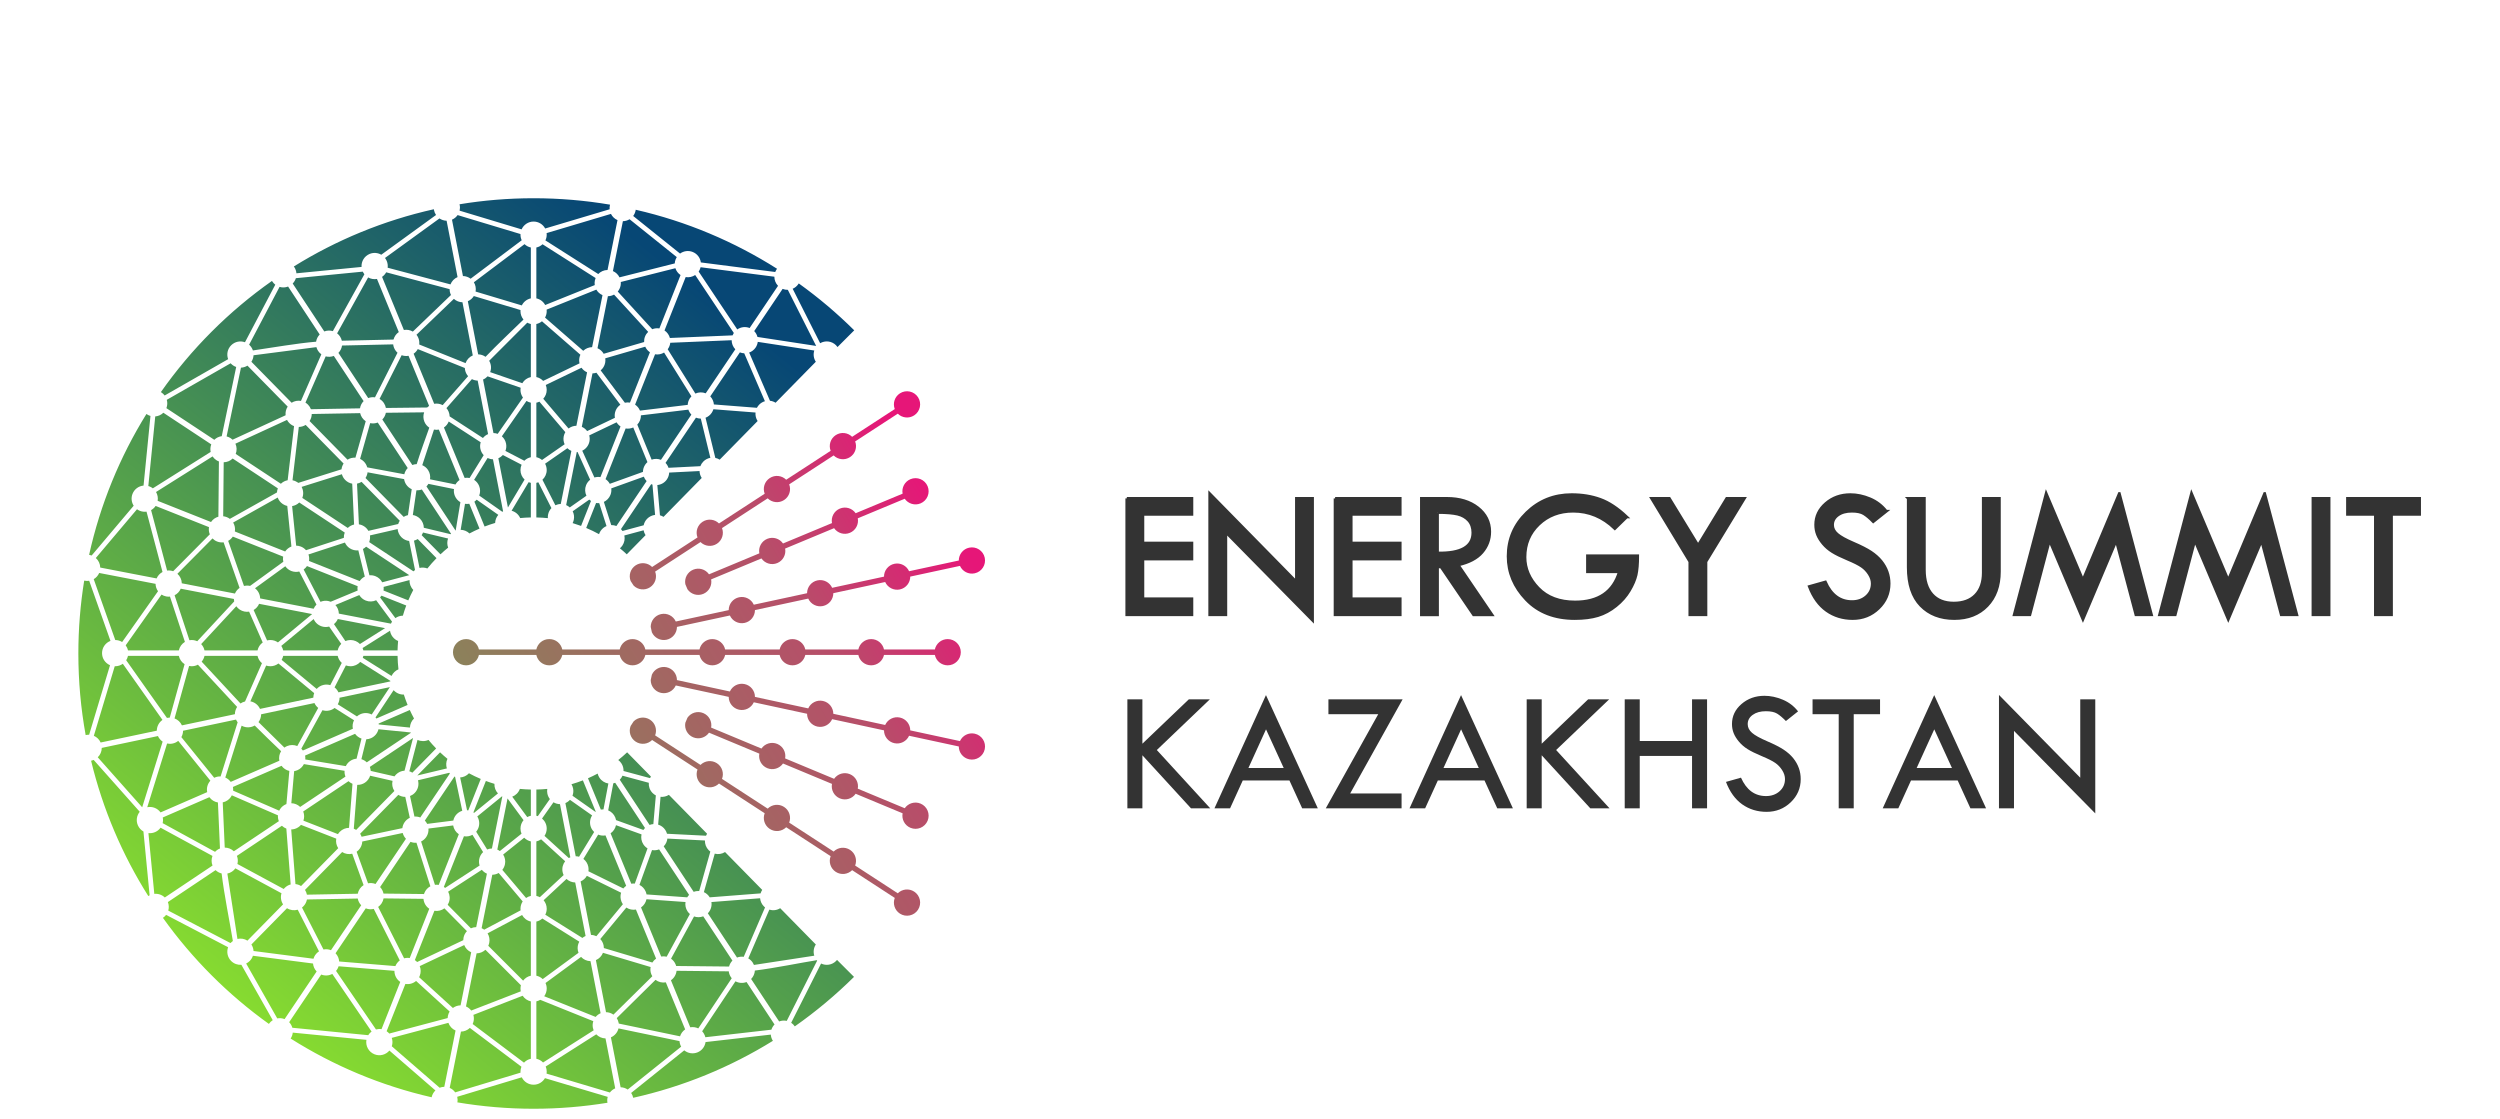
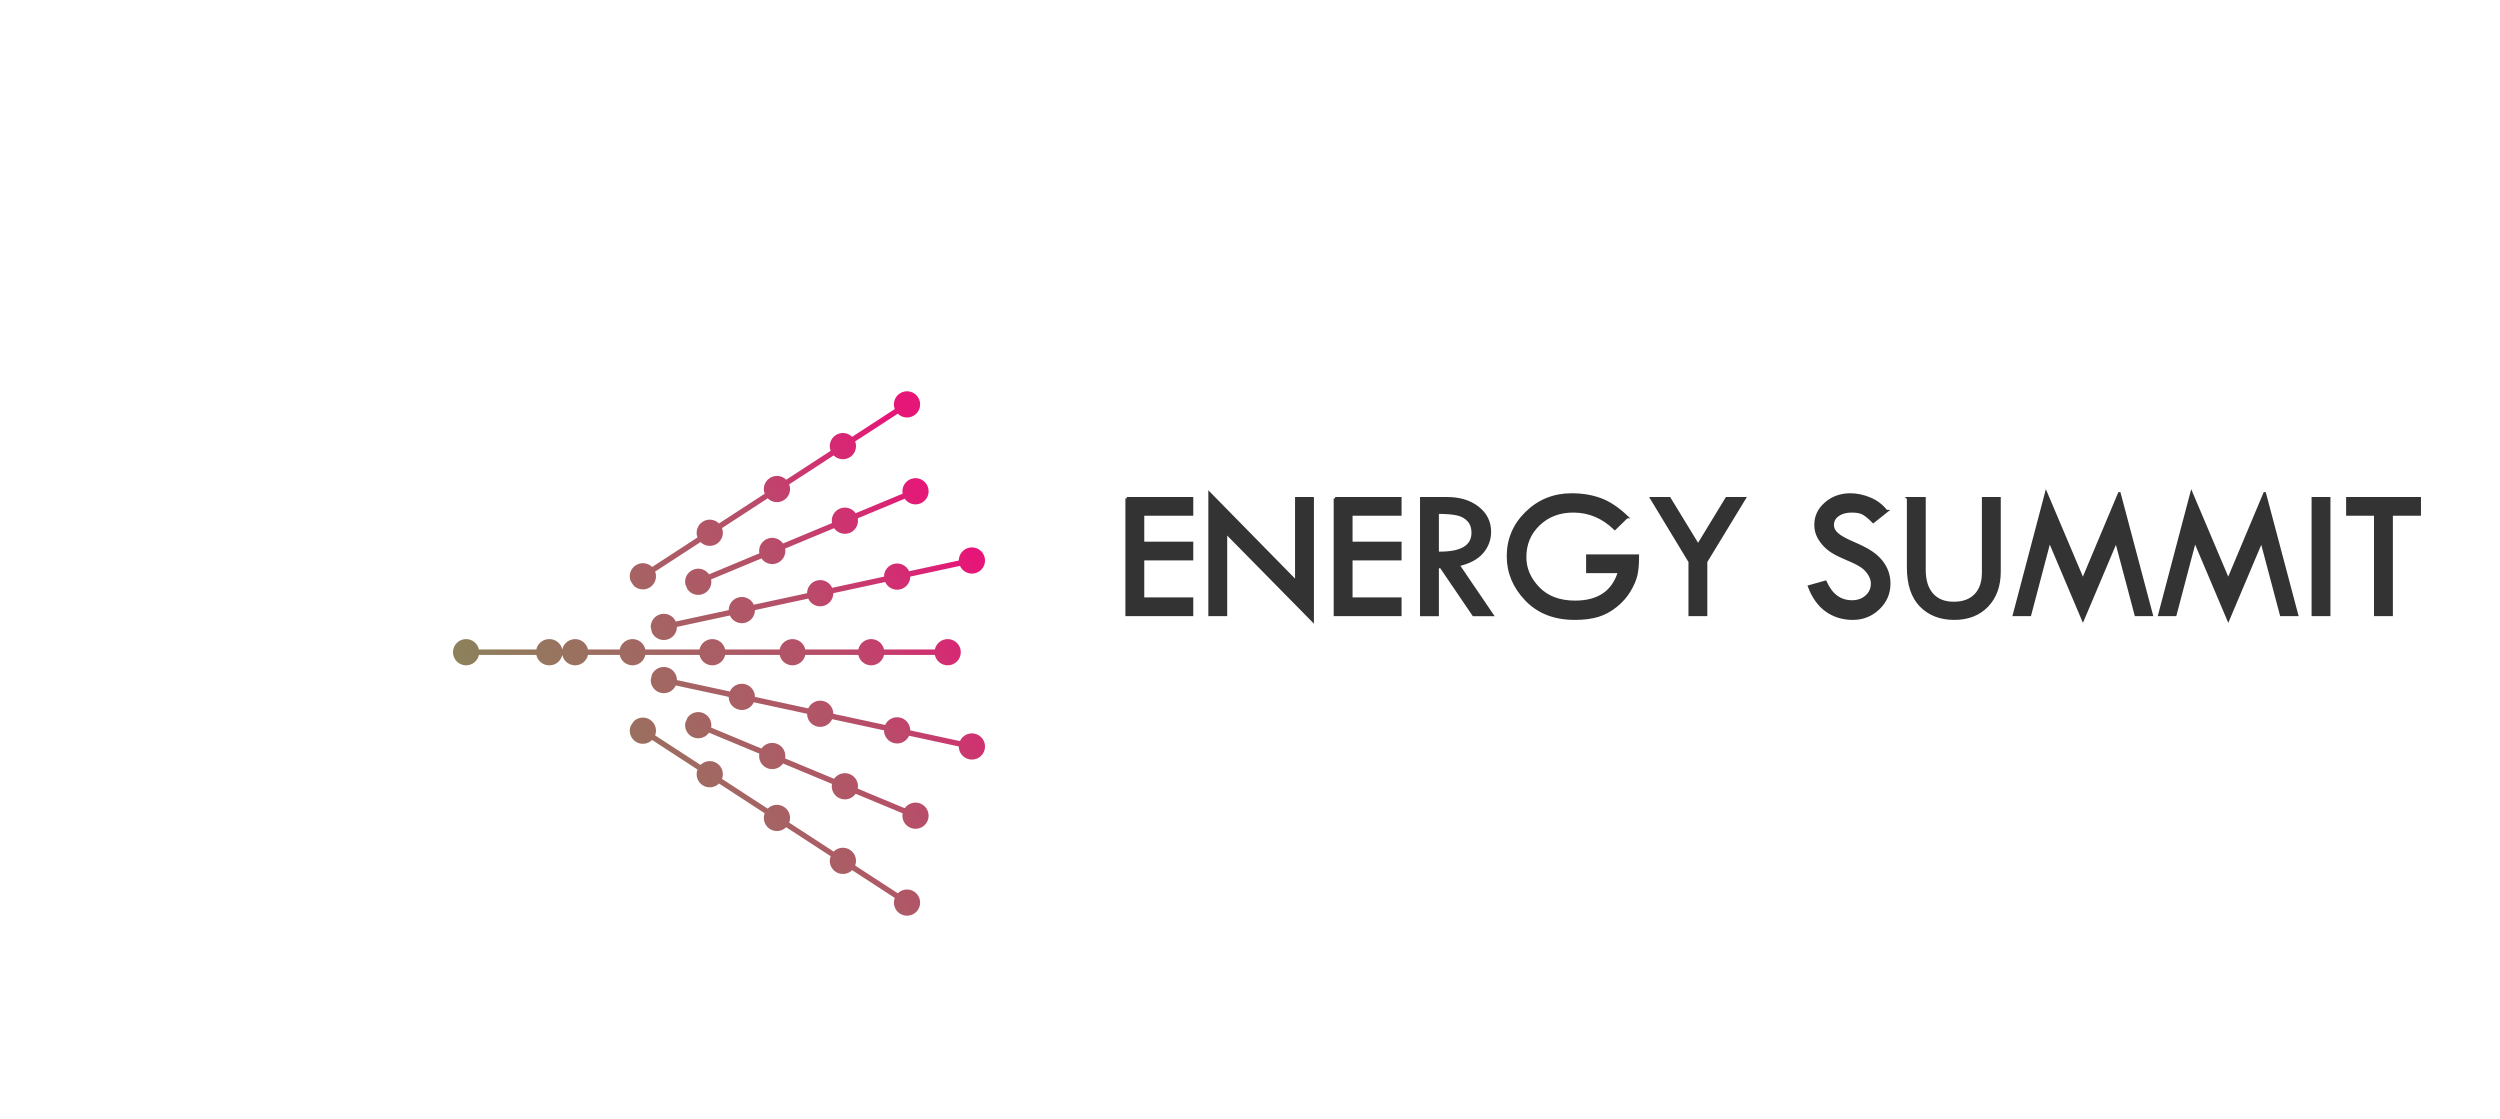
<svg xmlns="http://www.w3.org/2000/svg" xml:space="preserve" width="67mm" height="30mm" style="shape-rendering:geometricPrecision; text-rendering:geometricPrecision; image-rendering:optimizeQuality; fill-rule:evenodd; clip-rule:evenodd" viewBox="0 0 6700 3000">
  <defs>
    <style type="text/css">  .str0 {stroke:#333333;stroke-width:7.62;stroke-miterlimit:22.926} .fil2 {fill:#333333;fill-rule:nonzero} .fil1 {fill:url(#id0)} .fil0 {fill:url(#id1);fill-rule:nonzero}  </style>
    <linearGradient id="id0" gradientUnits="userSpaceOnUse" x1="528.49" y1="2650.75" x2="1970.93" y2="851.95">
      <stop offset="0" style="stop-opacity:1; stop-color:#89DE2F" />
      <stop offset="1" style="stop-opacity:1; stop-color:#074775" />
    </linearGradient>
    <linearGradient id="id1" gradientUnits="userSpaceOnUse" x1="2540.8" y1="1393.83" x2="1313.05" y2="2108.88">
      <stop offset="0" style="stop-opacity:1; stop-color:#E61678" />
      <stop offset="0.322" style="stop-opacity:1; stop-color:#B74E69" />
      <stop offset="1" style="stop-opacity:1; stop-color:#878759" />
    </linearGradient>
  </defs>
  <g id="Слой_x0020_1">
    <g id="_2665948044960">
-       <path class="fil0" d="M1506.9 1740.53l153.88 0c3.39,-15.87 17.49,-27.77 34.37,-27.77 16.89,0 30.99,11.9 34.38,27.77l145.1 0c3.39,-15.87 17.49,-27.77 34.37,-27.77 16.88,0 30.98,11.9 34.37,27.77l146.08 0c3.39,-15.87 17.49,-27.77 34.37,-27.77 16.89,0 30.98,11.9 34.38,27.77l142.16 0c3.39,-15.87 17.49,-27.77 34.38,-27.77 16.88,0 30.98,11.9 34.37,27.77l136.31 0c3.39,-15.87 17.49,-27.77 34.37,-27.77 19.42,0 35.15,15.74 35.15,35.15 0,19.42 -15.73,35.16 -35.15,35.16 -16.88,0 -30.98,-11.9 -34.37,-27.77l-136.31 0c-3.39,15.87 -17.49,27.77 -34.37,27.77 -16.89,0 -30.99,-11.9 -34.38,-27.77l-142.16 0c-3.4,15.87 -17.49,27.77 -34.38,27.77 -16.88,0 -30.98,-11.9 -34.37,-27.77l-146.08 0c-3.39,15.87 -17.49,27.77 -34.37,27.77 -16.88,0 -30.98,-11.9 -34.37,-27.77l-145.1 0c-3.39,15.87 -17.49,27.77 -34.38,27.77 -16.88,0 -30.98,-11.9 -34.37,-27.77l-153.88 0c-3.4,15.87 -17.49,27.77 -34.38,27.77 -19.41,0 -35.15,-15.74 -35.15,-35.16 0,-19.41 15.74,-35.15 35.15,-35.15 16.89,0 30.98,11.9 34.38,27.77zm-223.41 0l153.88 0c3.39,-15.87 17.49,-27.77 34.37,-27.77 16.89,0 30.99,11.9 34.38,27.77l19.8 0 0 14.77 -19.8 0c-3.39,15.87 -17.49,27.77 -34.38,27.77 -16.88,0 -30.98,-11.9 -34.37,-27.77l-153.88 0c-3.4,15.87 -17.49,27.77 -34.38,27.77 -19.41,0 -35.15,-15.74 -35.15,-35.16 0,-19.41 15.74,-35.15 35.15,-35.15 16.89,0 30.98,11.9 34.38,27.77zm223.41 0l153.88 0c3.39,-15.87 17.49,-27.77 34.37,-27.77 16.89,0 30.99,11.9 34.38,27.77l145.1 0c3.39,-15.87 17.49,-27.77 34.37,-27.77 16.88,0 30.98,11.9 34.37,27.77l146.08 0c3.39,-15.87 17.49,-27.77 34.37,-27.77 16.89,0 30.98,11.9 34.38,27.77l142.16 0c3.39,-15.87 17.49,-27.77 34.38,-27.77 16.88,0 30.98,11.9 34.37,27.77l136.31 0c3.39,-15.87 17.49,-27.77 34.37,-27.77 19.42,0 35.15,15.74 35.15,35.15 0,19.42 -15.73,35.16 -35.15,35.16 -16.88,0 -30.98,-11.9 -34.37,-27.77l-136.31 0c-3.39,15.87 -17.49,27.77 -34.37,27.77 -16.89,0 -30.99,-11.9 -34.38,-27.77l-142.16 0c-3.4,15.87 -17.49,27.77 -34.38,27.77 -16.88,0 -30.98,-11.9 -34.37,-27.77l-146.08 0c-3.39,15.87 -17.49,27.77 -34.37,27.77 -16.88,0 -30.98,-11.9 -34.37,-27.77l-145.1 0c-3.39,15.87 -17.49,27.77 -34.38,27.77 -16.88,0 -30.98,-11.9 -34.37,-27.77l-153.88 0c-3.4,15.87 -17.49,27.77 -34.38,27.77 -19.41,0 -35.15,-15.74 -35.15,-35.16 0,-19.41 15.74,-35.15 35.15,-35.15 16.89,0 30.98,11.9 34.38,27.77zm329.79 -174.94c-2.97,-15.96 5.47,-32.36 21.06,-38.86 15.58,-6.49 33.17,-0.92 42.41,12.42l134.84 -56.16c-2.97,-15.96 5.47,-32.37 21.05,-38.86 15.59,-6.49 33.18,-0.93 42.41,12.42l131.24 -54.66c-2.97,-15.96 5.47,-32.37 21.05,-38.85 15.59,-6.5 33.18,-0.93 42.41,12.41l125.83 -52.41c-2.97,-15.96 5.47,-32.36 21.05,-38.85 17.92,-7.47 38.5,1.01 45.97,18.93 7.46,17.92 -1.01,38.5 -18.93,45.97 -15.59,6.49 -33.18,0.93 -42.42,-12.42l-125.82 52.41c2.97,15.95 -5.47,32.36 -21.05,38.85 -15.59,6.5 -33.18,0.93 -42.41,-12.42l-131.24 54.67c2.98,15.96 -5.47,32.36 -21.05,38.85 -15.59,6.49 -33.18,0.93 -42.41,-12.42l-134.85 56.17c2.98,15.96 -5.46,32.36 -21.05,38.86 -15.59,6.49 -33.18,0.93 -42.41,-12.42l-5.68 -13.63zm-92.78 114.55c-0.03,-16.23 11.25,-30.83 27.75,-34.39 16.5,-3.56 32.79,5.1 39.46,19.9l141.83 -30.57c-0.03,-16.24 11.25,-30.84 27.75,-34.4 16.51,-3.55 32.8,5.1 39.46,19.91l142.79 -30.79c-0.03,-16.23 11.24,-30.83 27.75,-34.39 16.51,-3.56 32.79,5.11 39.45,19.91l138.98 -29.96c-0.03,-16.24 11.24,-30.84 27.75,-34.39 16.5,-3.56 32.79,5.1 39.45,19.9l133.25 -28.72c-0.03,-16.23 11.24,-30.84 27.75,-34.4 18.98,-4.09 37.68,7.98 41.77,26.96 4.09,18.98 -7.98,37.68 -26.96,41.77 -16.5,3.56 -32.79,-5.1 -39.45,-19.9l-133.24 28.72c0.02,16.23 -11.25,30.83 -27.75,34.39 -16.51,3.56 -32.8,-5.1 -39.46,-19.9l-138.97 29.96c0.03,16.23 -11.25,30.83 -27.75,34.39 -16.51,3.56 -32.8,-5.1 -39.46,-19.91l-142.79 30.79c0.03,16.23 -11.25,30.83 -27.75,34.39 -16.51,3.56 -32.8,-5.1 -39.45,-19.9l-141.85 30.57c0.03,16.23 -11.24,30.84 -27.75,34.39 -16.5,3.56 -32.79,-5.1 -39.45,-19.9l-3.11 -14.43zm-53.83 -123.11c-5.82,-15.16 -0.49,-32.82 13.66,-42.03 14.15,-9.21 32.46,-6.93 43.96,4.52l121.61 -79.14c-5.82,-15.16 -0.49,-32.81 13.66,-42.02 14.15,-9.21 32.46,-6.93 43.96,4.52l122.43 -79.68c-5.81,-15.15 -0.49,-32.81 13.66,-42.02 14.15,-9.21 32.46,-6.93 43.96,4.52l119.16 -77.54c-5.82,-15.16 -0.49,-32.82 13.66,-42.03 14.15,-9.21 32.46,-6.93 43.96,4.53l114.24 -74.35c-5.82,-15.15 -0.49,-32.82 13.66,-42.03 16.27,-10.59 38.05,-5.98 48.64,10.29 10.59,16.28 5.98,38.05 -10.29,48.64 -14.15,9.21 -32.46,6.92 -43.96,-4.53l-114.24 74.35c5.81,15.16 0.49,32.82 -13.66,42.02 -14.15,9.21 -32.46,6.93 -43.96,-4.52l-119.15 77.54c5.81,15.16 0.48,32.82 -13.67,42.03 -14.15,9.21 -32.46,6.93 -43.96,-4.53l-122.43 79.69c5.82,15.15 0.49,32.81 -13.66,42.02 -14.15,9.21 -32.46,6.93 -43.96,-4.53l-121.61 79.15c5.82,15.15 0.49,32.81 -13.66,42.02 -14.15,9.21 -32.46,6.93 -43.96,-4.52l-8.05 -12.37zm146.61 380.09c-2.97,15.96 5.47,32.36 21.06,38.86 15.58,6.49 33.17,0.92 42.41,-12.42l134.84 56.16c-2.97,15.96 5.47,32.37 21.05,38.86 15.59,6.49 33.18,0.93 42.41,-12.42l131.24 54.66c-2.97,15.96 5.47,32.37 21.05,38.85 15.59,6.5 33.18,0.93 42.41,-12.42l125.83 52.42c-2.97,15.96 5.47,32.36 21.05,38.85 17.92,7.47 38.5,-1.01 45.97,-18.93 7.46,-17.92 -1.01,-38.5 -18.93,-45.97 -15.59,-6.49 -33.18,-0.93 -42.42,12.42l-125.82 -52.41c2.97,-15.95 -5.47,-32.36 -21.05,-38.85 -15.59,-6.5 -33.18,-0.93 -42.41,12.41l-131.24 -54.66c2.98,-15.96 -5.47,-32.36 -21.05,-38.85 -15.59,-6.5 -33.18,-0.93 -42.41,12.42l-134.85 -56.17c2.98,-15.96 -5.46,-32.36 -21.05,-38.86 -15.59,-6.49 -33.18,-0.93 -42.41,12.42l-5.68 13.63zm-92.78 -114.55c-0.03,16.23 11.25,30.83 27.75,34.39 16.5,3.56 32.79,-5.1 39.46,-19.9l141.83 30.57c-0.03,16.24 11.25,30.84 27.75,34.39 16.51,3.56 32.8,-5.1 39.46,-19.9l142.79 30.78c-0.03,16.24 11.24,30.84 27.75,34.4 16.51,3.55 32.79,-5.11 39.45,-19.91l138.98 29.96c-0.03,16.23 11.24,30.83 27.75,34.39 16.5,3.56 32.79,-5.1 39.45,-19.9l133.25 28.72c-0.03,16.23 11.24,30.84 27.75,34.39 18.98,4.1 37.68,-7.97 41.77,-26.95 4.09,-18.98 -7.98,-37.68 -26.96,-41.77 -16.5,-3.56 -32.79,5.1 -39.45,19.9l-133.24 -28.72c0.02,-16.23 -11.25,-30.84 -27.75,-34.39 -16.51,-3.56 -32.8,5.1 -39.46,19.9l-138.97 -29.96c0.03,-16.23 -11.25,-30.83 -27.75,-34.39 -16.51,-3.56 -32.8,5.1 -39.46,19.9l-142.79 -30.78c0.03,-16.23 -11.25,-30.83 -27.75,-34.39 -16.51,-3.56 -32.8,5.1 -39.45,19.9l-141.85 -30.57c0.03,-16.23 -11.24,-30.84 -27.75,-34.4 -16.5,-3.55 -32.79,5.11 -39.45,19.91l-3.11 14.43zm-53.83 123.11c-5.82,15.16 -0.49,32.82 13.66,42.03 14.15,9.21 32.46,6.93 43.96,-4.52l121.61 79.14c-5.82,15.15 -0.49,32.81 13.66,42.02 14.15,9.21 32.46,6.93 43.96,-4.52l122.43 79.68c-5.81,15.15 -0.49,32.81 13.66,42.02 14.15,9.21 32.46,6.93 43.96,-4.52l119.16 77.54c-5.82,15.15 -0.49,32.82 13.66,42.03 14.15,9.21 32.46,6.93 43.96,-4.53l114.24 74.35c-5.82,15.15 -0.49,32.82 13.66,42.03 16.27,10.59 38.05,5.98 48.64,-10.29 10.59,-16.28 5.98,-38.05 -10.29,-48.64 -14.15,-9.21 -32.46,-6.93 -43.96,4.53l-114.24 -74.35c5.81,-15.16 0.49,-32.82 -13.66,-42.02 -14.15,-9.22 -32.46,-6.94 -43.96,4.52l-119.15 -77.55c5.81,-15.15 0.48,-32.82 -13.67,-42.02 -14.15,-9.21 -32.46,-6.93 -43.96,4.52l-122.43 -79.68c5.82,-15.15 0.49,-32.81 -13.66,-42.02 -14.15,-9.21 -32.46,-6.93 -43.96,4.53l-121.61 -79.15c5.82,-15.15 0.49,-32.81 -13.66,-42.02 -14.15,-9.21 -32.46,-6.93 -43.96,4.52l-8.05 12.37z" />
-       <path class="fil1" d="M1258.19 1429.65c8.75,-4.68 17.71,-9.01 26.87,-12.99l-27.35 -66.6c-3.86,0.7 -7.74,0.73 -11.5,0.16l-11.61 69.69c8.66,0.19 17.13,3.56 23.59,9.74zm-24.32 -83.76c-6.49,-3.75 -11.84,-9.6 -14.91,-17.07 -2.44,-5.96 -3.13,-12.2 -2.31,-18.15l-68.52 -13.93c-1.44,2.46 -3.2,4.78 -5.25,6.87l78.24 118.69 0.01 0 12.74 -76.41zm-13.11 -47.51c2.59,-4.67 6.26,-8.78 10.83,-11.9l-55.49 -135.13c-4.39,0.8 -8.81,0.73 -13.04,-0.11l-31.42 95.41c6.12,2.62 11.57,6.99 15.51,12.97 5.03,7.63 6.69,16.52 5.35,24.9l68.26 13.86zm-70.27 -152.3c-5.7,-3.75 -10.36,-9.19 -13.14,-15.97 -3.42,-8.33 -3.41,-17.21 -0.63,-25.07l-102.63 1.18c-1.29,6.68 -4.5,12.99 -9.45,18.02l80.4 121.96c3.8,-1.48 7.77,-2.26 11.72,-2.37 8.92,-28.88 23.02,-67.83 33.73,-97.75zm-5.68 -54c1.56,-1.58 3.29,-3.04 5.17,-4.32l-55.13 -134.22c-6.29,1.14 -12.64,0.51 -18.42,-1.63l-59.27 117.26c4.58,2.65 8.64,6.37 11.75,11.09 2.7,4.1 4.43,8.55 5.25,13.09l110.65 -1.27zm-79.47 -146.8c-3.91,-3.45 -7.11,-7.83 -9.23,-12.99 -1.26,-3.08 -2.06,-6.24 -2.42,-9.4l-137.03 3.11c-1.03,7.3 -4.35,14.25 -9.72,19.7l79.86 121.15c5.86,-2.29 12.11,-2.91 18.11,-1.98l60.43 -119.59zm-10.71 -35.28c2.12,-8.02 7.03,-15.21 14.11,-20.06l-58.46 -142.34c-8.28,1.5 -16.66,-0.07 -23.71,-4.1l-83.09 149.84c2.94,2.29 5.57,5.1 7.73,8.38 2.37,3.6 3.99,7.46 4.91,11.42l138.51 -3.14zm-78.04 -175.04c-1.68,-2.11 -3.15,-4.44 -4.34,-6.98l-179.32 17.56c-1.63,5.28 -4.5,10.21 -8.52,14.29l84.7 128.48c7.46,-2.92 15.54,-3.12 22.94,-0.89l84.54 -152.46zm-7.63 -19.59c-0.99,-14.68 7.37,-28.99 21.73,-34.89 10.55,-4.33 21.98,-3.16 31.11,2.18l146.75 -106.47c-2.62,-3.84 -4.52,-8.26 -5.46,-13.11 -0.15,-0.78 -0.27,-1.56 -0.37,-2.34 -134.87,30.17 -261.32,82.64 -375.25,153.39 0.42,0.55 0.82,1.13 1.21,1.72 3.39,5.15 5.26,10.87 5.7,16.61l174.58 -17.09zm62.8 -24.01c1.93,2.47 3.56,5.24 4.81,8.29 2.4,5.84 3.11,11.97 2.35,17.82l168.38 44.7c3.38,-8.66 10.13,-15.83 18.96,-19.59l-29.35 -151.05c-6.96,-0.13 -13.58,-2.33 -19.12,-6.11l-146.03 105.94zm3.19 38.38c-2.6,4.81 -6.34,9.04 -11.02,12.25l58.47 142.34c8.4,-1.52 16.91,0.12 24.02,4.29l102.18 -98.02c-1.38,-2.78 -2.42,-5.79 -3.04,-8.98 -0.44,-2.27 -0.65,-4.53 -0.65,-6.75l-169.96 -45.13zm81.24 167.36c1.99,2.52 3.67,5.36 4.95,8.49 2.38,5.78 3.09,11.83 2.38,17.63l124.18 49.94c3.22,-9.14 10.16,-16.75 19.36,-20.66l-27.68 -142.43c-8.65,-0.16 -16.77,-3.52 -22.96,-9.14l-100.23 96.17zm3.42 38.43c-2.6,4.88 -6.37,9.16 -11.1,12.4l55.13 134.22c7.9,-1.43 15.89,-0.06 22.73,3.57l68.17 -77.58c-4.03,-4.55 -6.94,-10.2 -8.18,-16.6 -0.34,-1.77 -0.55,-3.54 -0.62,-5.28l-126.13 -50.73zm76.84 158.21c2.43,2.8 4.45,6.03 5.94,9.65 1.68,4.09 2.53,8.32 2.63,12.49l89.29 57.98c3.57,-4.5 8.25,-8.15 13.73,-10.48l-27.86 -143.39c-5.49,-0.11 -10.76,-1.5 -15.46,-3.93l-68.27 77.68zm6.12 35.89c-2.53,6.41 -6.92,12.08 -12.82,16.11l55.49 135.13c4.48,-0.81 8.98,-0.73 13.29,0.16l37.74 -61.2c-4.42,-4.67 -7.61,-10.62 -8.94,-17.41 -1.14,-5.91 -0.74,-11.77 0.94,-17.14l-85.7 -55.65zm68.03 156.34c5.81,3.75 10.57,9.26 13.39,16.14 3.56,8.66 3.41,17.9 0.29,25.99l61.77 43.36c0.73,-0.37 1.47,-0.72 2.23,-1.04l-27.12 -139.56c-5.11,-0.09 -10.02,-1.3 -14.46,-3.43l-36.1 58.54zm6.91 53.13c-1.81,2 -3.86,3.8 -6.14,5.36l27.34 66.6c9.24,-3.57 18.65,-6.76 28.24,-9.58 0.28,-8.12 3.39,-15.74 8.52,-21.69l-57.96 -40.69zm-132.13 184.36c7.7,-9.6 15.87,-18.8 24.48,-27.58l-50.36 -51.28c-3.15,2 -6.55,3.45 -10.06,4.35l14.84 73.13c6.89,-1.68 14.26,-1.29 21.1,1.38zm-48.88 -73.66c-7.66,-0.91 -15.07,-4.34 -20.89,-10.27 -5.98,-6.08 -9.29,-13.79 -9.95,-21.67l-74.24 17.04c0.86,5.92 0.23,12.08 -2.03,17.87l118.62 78.35c1.34,-1.31 2.77,-2.5 4.26,-3.57l-15.77 -77.75zm-29.32 -45.51c0.96,-3.05 2.35,-6 4.16,-8.74l-102.34 -104.23c-3.79,2.4 -7.92,4 -12.18,4.82l5.01 109.07c4.92,0.73 9.76,2.51 14.18,5.43 4.79,3.17 8.56,7.31 11.21,12l79.96 -18.35zm-123.25 -108.08c-6.92,-1.24 -13.53,-4.56 -18.83,-9.96 -4.37,-4.44 -7.31,-9.75 -8.83,-15.36l-107.98 33.92c4.85,8.96 5.67,19.79 1.84,29.55l121.89 80.51c4.76,-4.67 10.66,-7.79 16.94,-9.19l-5.03 -109.47zm-28.68 -38.51c0.6,-5.42 2.47,-10.72 5.58,-15.43l-101.66 -103.54c-5.6,3.56 -11.98,5.37 -18.37,5.45l-16.88 142.85c4.46,0.84 8.82,2.56 12.84,5.22 0.9,0.59 1.76,1.21 2.58,1.87l115.91 -36.42zm-127.18 -115.72c-4.68,-1.75 -9.06,-4.51 -12.79,-8.32 -2.49,-2.53 -4.51,-5.34 -6.08,-8.33l-138.29 63.72c3.9,8.52 4.32,18.45 0.79,27.46l121.07 79.96c5.07,-4.98 11.42,-8.19 18.16,-9.45l17.14 -145.04zm-22.66 -29.09c-0.87,-8 0.99,-16.25 5.59,-23.21l-107.81 -109.8c-5.32,3.37 -11.34,5.18 -17.41,5.42l-38.47 184.27c3.82,0.93 7.55,2.52 11.02,4.82 1.81,1.19 3.47,2.53 4.98,3.98l142.1 -65.48zm-132.4 -129.44c-5.03,-1.71 -9.74,-4.59 -13.72,-8.64 -0.4,-0.41 -0.79,-0.82 -1.17,-1.25l-171.1 97.89c2.04,7.23 1.76,15.09 -1.08,22.35l128.4 84.82c5.52,-5.43 12.57,-8.75 19.96,-9.74l38.71 -185.43zm-21.56 -20.93c-4.73,-12.61 -1.94,-27.38 8.3,-37.42 10.01,-9.84 24.42,-12.45 36.77,-7.92l81.22 -154.24c-2.95,-2.3 -5.58,-5.11 -7.76,-8.41 -0.37,-0.56 -0.72,-1.14 -1.06,-1.71 -115.63,81.36 -216.51,182.27 -297.78,297.97 0.48,0.29 0.95,0.59 1.42,0.9 3.45,2.27 6.37,5.06 8.72,8.18l170.17 -97.35zm56.15 -38.73c0.64,0.56 1.26,1.15 1.86,1.76 3.91,3.98 6.68,8.66 8.31,13.62 52.24,-7.52 116.85,-19.05 169.35,-23.45 1.1,-7.15 4.39,-13.94 9.66,-19.29l-84.69 -128.48c-7.45,2.91 -15.52,3.12 -22.9,0.9l-81.59 154.94zm11.87 28.29c-0.33,6.11 -2.24,12.16 -5.75,17.45l107.82 109.8c7.55,-4.79 16.52,-6.42 25.03,-4.9l54.64 -124.91c-3.33,-2.41 -6.3,-5.46 -8.7,-9.11 -2.1,-3.2 -3.62,-6.61 -4.57,-10.11l-168.47 21.78zm139.15 126.92c2.44,1.48 4.73,3.28 6.82,5.41 3.55,3.61 6.16,7.81 7.83,12.26l131.53 -2.33c1.09,-7.18 4.39,-14 9.67,-19.37l-79.85 -121.14c-7.07,2.76 -14.69,3.08 -21.77,1.21l-54.23 123.96zm16.88 30.5c-0.08,6.6 -2.02,13.18 -5.8,18.89l101.66 103.53c6.42,-4.07 13.87,-5.86 21.18,-5.37l27.58 -97.65c-3.83,-2.54 -7.22,-5.87 -9.91,-9.95 -2.43,-3.69 -4.08,-7.67 -4.98,-11.75l-129.73 2.3zm129.53 120.25c3.71,1.73 7.19,4.14 10.23,7.23 4.39,4.48 7.35,9.83 8.86,15.48l99.44 18.53c1.43,-6.17 4.53,-11.97 9.15,-16.66l-80.39 -121.96c-6.57,2.56 -13.61,3.03 -20.24,1.58l-27.05 95.8zm20.06 35.98c-0.63,5.35 -2.48,10.58 -5.56,15.25l102.34 104.23c3.57,-2.27 7.46,-3.83 11.47,-4.69l10.07 -69.48c-5.89,-2.64 -11.14,-6.93 -14.97,-12.72 -2.94,-4.47 -4.73,-9.37 -5.45,-14.34l-97.9 -18.25zm121.32 114.49c7.11,1.16 13.93,4.52 19.36,10.06 6.6,6.71 9.95,15.41 10.07,24.13l71.85 17.2c0.35,-0.4 0.73,-0.79 1.11,-1.18l-78.25 -118.7c-4.71,1.84 -9.67,2.59 -14.55,2.34l-9.59 66.15zm27.25 46.89c-0.92,2.48 -2.13,4.88 -3.62,7.15l50.37 51.3c6.64,-6.24 13.52,-12.24 20.62,-17.97 -3.05,-7.97 -3.02,-16.64 -0.24,-24.4l-67.13 -16.08zm-53.97 222.88c2.67,-9.24 5.7,-18.34 9.06,-27.27l-66.39 -26.37c-1.14,1.7 -2.4,3.28 -3.78,4.72l41.07 55.45c5.75,-4.09 12.71,-6.46 20.04,-6.53zm-71.56 -41.39c-8.48,4 -18.55,4.61 -27.96,0.88 -7.51,-2.99 -13.41,-8.26 -17.24,-14.71l-64.07 26.64c5.67,6.19 9.07,14.35 9.25,23.04l139.59 26.94c0.81,-1.92 1.79,-3.74 2.9,-5.45l-42.47 -57.34zm-49.65 -25.94c-0.64,-3.81 -0.67,-7.75 0,-11.68l-135.76 -53.93c-2.43,3.63 -5.47,6.72 -8.93,9.16l45.11 86.75c6.29,-2.76 13.46,-3.7 20.71,-2.3 2.35,0.45 4.59,1.13 6.72,2l72.15 -30zm-156.43 -51.06c-6.91,1.74 -14.4,1.4 -21.53,-1.43 -6.67,-2.65 -12.08,-7.12 -15.89,-12.6l-81.24 58.97c8.36,6.4 13.57,16.38 13.78,27.19l143.43 27.68c1.8,-4.24 4.39,-8.01 7.55,-11.15l-46.1 -88.66zm-42.78 -26.08c-1.05,-4.47 -1.23,-9.17 -0.44,-13.85l-134.86 -53.57c-3.22,4.84 -7.54,8.69 -12.47,11.36l42.35 120.81c4.72,-1.13 9.76,-1.3 14.84,-0.32l1.41 0.3 89.17 -64.73zm-160.03 -52.1c-5.72,0.74 -11.71,0.08 -17.46,-2.2 -4.79,-1.91 -8.94,-4.75 -12.3,-8.24l-94.03 94.71c7.16,6.4 11.56,15.61 11.76,25.52l142.46 27.49c2.65,-6.24 7,-11.44 12.38,-15.16l-42.81 -122.12zm-36.97 -21.45c-2.46,-5.98 -3.3,-12.64 -2.18,-19.25l-143.01 -56.81c-3.16,4.73 -7.36,8.52 -12.17,11.18l42.91 161.94c3.54,-0.43 7.21,-0.32 10.9,0.39 1.84,0.36 3.63,0.85 5.34,1.47l98.21 -98.92zm-169.6 -60.78c-5.83,0.81 -11.93,0.17 -17.79,-2.16 -2.81,-1.12 -5.39,-2.55 -7.73,-4.25l-110.36 130.66c7.2,6.4 11.63,15.63 11.82,25.57l151.1 29.17c3.19,-7.53 8.85,-13.55 15.81,-17.27l-42.85 -161.72zm-34.41 -15.86c-5.89,-9.2 -7.42,-21.01 -3.07,-31.95 5.06,-12.74 16.72,-20.88 29.5,-22.04l18.54 -186.61c-3.26,-0.96 -6.43,-2.42 -9.42,-4.39 -0.46,-0.3 -0.91,-0.62 -1.36,-0.94 -71.05,114.61 -123.64,241.86 -153.63,377.61l1.3 0.22c1.89,0.37 3.71,0.87 5.46,1.52l112.68 -133.42zm39.25 -52.78c1.12,0.32 2.23,0.7 3.33,1.14 3.23,1.28 6.16,2.99 8.75,5.03l155.01 -97.56c-1.44,-6.63 -0.97,-13.68 1.6,-20.23l-128.4 -84.81c-5.96,5.86 -13.72,9.27 -21.76,9.93l-18.53 186.5zm20.65 15.99c4.1,7 5.76,15.36 4.36,23.65l143.02 56.81c4.73,-7.09 11.81,-12.07 19.73,-14.3l1.4 -148.04c-2.45,-0.92 -4.82,-2.12 -7.09,-3.62 -4.06,-2.68 -7.38,-6.05 -9.9,-9.86l-151.52 95.36zm179.99 65.01c3.21,0.32 6.43,1.08 9.59,2.33 3.03,1.21 5.79,2.79 8.27,4.66l126.27 -70.82c0.19,-3.69 0.97,-7.38 2.35,-10.92l-121.06 -79.98c-6.53,6.42 -15.2,9.9 -24.06,10.05l-1.36 144.68zm26.7 16.83c4.26,7.06 6.01,15.57 4.58,24l134.85 53.57c4.12,-6.18 10.02,-10.76 16.72,-13.31l-11.11 -108.71c-4.12,-0.9 -8.15,-2.56 -11.88,-5.02 -6.61,-4.37 -11.27,-10.59 -13.73,-17.52l-119.43 66.99zm168.86 61.95c4.26,0.03 8.58,0.83 12.77,2.49 5.44,2.17 10.04,5.54 13.62,9.69l101.41 -33.09c-0.2,-4.78 0.57,-9.62 2.37,-14.23l-121.88 -80.5c-5.31,5.21 -12.04,8.49 -19.13,9.61l10.84 106.03zm32.98 23.6c1.91,5.48 2.48,11.46 1.47,17.4l135.77 53.93c3.49,-5.25 8.28,-9.34 13.74,-12.01l-17.34 -70.31c-7.83,0.83 -15.99,-0.95 -23.07,-5.63 -5.89,-3.89 -10.23,-9.25 -12.85,-15.27l-97.72 31.89zm163.39 55.85c5.29,-0.46 10.77,0.26 16.04,2.36 8.16,3.23 14.43,9.19 18.19,16.4l72.52 -19.11 -115.58 -76.35c-2.56,2.52 -5.46,4.59 -8.56,6.18l17.39 70.52zm38 31.09c0.36,3.21 0.29,6.49 -0.26,9.76l66.4 26.38c4.07,-9.58 8.55,-18.94 13.39,-28.08 -7.01,-7.08 -10.55,-16.72 -10.11,-26.36l-69.42 18.3zm39.79 220.91c-1.38,-11.84 -2.18,-23.85 -2.39,-36.02l-91.68 0c-0.38,1.77 -0.9,3.49 -1.53,5.15l77.09 48.62c3.65,-7.87 10.16,-14.32 18.51,-17.75zm-102.31 -19.89c-6.44,7.14 -15.76,11.64 -26.14,11.64 -4.37,0 -8.55,-0.8 -12.42,-2.26l-30.38 58.92c4.41,3.46 8.02,7.99 10.38,13.31l139.1 -29.34c0,-0.48 0.02,-0.96 0.04,-1.44l-80.58 -50.83zm-49.59 2.67c-5.43,-4.86 -9.34,-11.4 -10.92,-18.8l-146.08 0c-0.81,3.83 -2.26,7.43 -4.21,10.68l93.97 77.89c4.81,-5.36 11.31,-9.31 18.9,-10.91 6.05,-1.28 12.06,-0.91 17.58,0.79l30.76 -59.65zm-169.76 1.55c-5.96,4.65 -13.46,7.42 -21.61,7.42 -3.95,0 -7.75,-0.65 -11.3,-1.85l-42.33 95.87c11.28,2.05 21.07,9.58 25.83,20.28l142.93 -30.15c0.01,-4.23 0.79,-8.36 2.23,-12.2l-95.75 -79.37zm-44.2 -0.8c-5.88,-4.93 -10.12,-11.76 -11.78,-19.55l-142.17 0c-1.24,5.81 -3.92,11.08 -7.64,15.44l104.13 112.13c3.57,-2.5 7.67,-4.37 12.16,-5.42l45.3 -102.6zm-171.62 4.01c-4.97,2.69 -10.66,4.21 -16.7,4.21 -2.38,0 -4.71,-0.23 -6.95,-0.68l-38.98 140.5c8.67,3.25 15.91,9.87 19.8,18.61l141.97 -29.94c0.02,-7.07 2.18,-13.82 5.98,-19.48l-105.12 -113.22zm-35.66 -1.33c-7.76,-4.98 -13.43,-12.92 -15.42,-22.23l-136.3 0c-0.9,4.2 -2.55,8.13 -4.81,11.63l109.25 154.66 0.74 -0.17c2.29,-0.48 4.57,-0.73 6.82,-0.76l39.72 -143.13zm-165.57 -1.07c-5.78,4.16 -12.87,6.61 -20.53,6.61l-1.11 -0.02 -56.02 186.42c7.97,3.44 14.57,9.77 18.22,17.98l150.57 -31.76c0.03,-11.59 5.82,-22.32 15.15,-28.78l-106.28 -150.45zm-34.27 3.83c-12.59,-5.35 -21.41,-17.83 -21.41,-32.37 0,-14.99 9.38,-27.79 22.59,-32.84l-57.02 -161.08c-3.95,0.64 -8.09,0.6 -12.25,-0.2l-1.15 -0.25c-10.24,63.62 -15.64,128.84 -15.64,195.34 0,74.65 6.71,147.72 19.57,218.65l0.77 -0.17c2.87,-0.6 5.74,-0.84 8.55,-0.74l55.99 -186.34zm14.04 -67.52c6.76,0.06 13.06,2.02 18.4,5.37l96.18 -136.15c-4.07,-5.67 -6.46,-12.54 -6.61,-19.78l-151.09 -29.16c-3.01,7.09 -8.21,12.84 -14.62,16.59l57.74 163.13zm27.94 14.21c2.94,3.97 5.07,8.57 6.14,13.56l136.3 0c2.06,-9.64 8.07,-17.82 16.26,-22.75l-40.04 -121.33c-3.31,0.33 -6.71,0.19 -10.14,-0.47 -4.57,-0.88 -8.77,-2.62 -12.45,-5l-96.07 135.99zm170.8 -13.7c1.95,-0.34 3.96,-0.51 6.02,-0.51 5.33,0 10.39,1.18 14.91,3.31l99.05 -106.67c-0.46,-2.17 -0.73,-4.4 -0.77,-6.67l-142.47 -27.5c-3.29,7.76 -9.22,13.92 -16.48,17.6l39.74 120.44zm31.46 10.39c4.39,4.61 7.55,10.41 8.93,16.87l142.17 0c1.85,-8.68 6.9,-16.17 13.86,-21.17l-36.5 -82.65c-3.95,0.64 -8.07,0.6 -12.23,-0.2 -9.29,-1.79 -17.01,-7.09 -22.06,-14.26l-94.17 101.41zm176.64 -9.78c2.82,-0.73 5.77,-1.12 8.83,-1.12 7.55,0 14.55,2.38 20.28,6.43l91.67 -75.99 -142.17 -27.44c-3.01,7.08 -8.21,12.83 -14.62,16.58l36.01 81.54zm38.12 14.59c2.4,3.61 4.15,7.68 5.08,12.06l146.08 0c1.44,-6.76 4.83,-12.79 9.54,-17.5 -10.52,-14.83 -22.12,-30.93 -32.5,-46.37 -5,1.35 -10.37,1.61 -15.79,0.57 -11.89,-2.3 -21.21,-10.33 -25.65,-20.67l-86.76 71.91zm171.73 -12.9c4.23,-1.81 8.9,-2.81 13.8,-2.81 9.91,0 18.86,4.09 25.25,10.69l67.39 -42.51 -126.75 -24.47c-2.3,5.41 -5.88,10.05 -10.3,13.61l30.61 45.49zm46.17 18.61c0.86,2.02 1.54,4.15 2.01,6.35l91.7 0c0.19,-8.49 0.69,-16.89 1.45,-25.22 -11.68,-4.68 -19.88,-15.27 -21.68,-27.48l-73.48 46.35zm137.8 188.86c-4.04,-7.42 -7.82,-14.99 -11.34,-22.71l-83.62 36.38c0.15,0.77 0.28,1.54 0.38,2.31l83.66 8.37c0.3,-9.05 4.08,-17.87 10.92,-24.35zm-95.26 28.85c-2.49,10.34 -9.64,19.42 -20.15,24 -4.08,1.77 -8.31,2.72 -12.51,2.9l-13.11 53.34c5.32,1.59 10.29,4.43 14.43,8.44l118.15 -79.07 -0.37 -0.96 -86.44 -8.65zm-45.47 25.05c-6.82,-2.32 -12.92,-6.72 -17.28,-12.8l-133.94 58.27c0.7,3.49 0.86,7 0.52,10.43l108.61 17.9c2.62,-5.54 6.73,-10.47 12.2,-14.13 5.15,-3.45 10.88,-5.35 16.65,-5.82l13.24 -53.85zm-154.36 68.35c-3.57,7.03 -9.51,12.91 -17.31,16.3 -2.88,1.25 -5.85,2.09 -8.81,2.54l-7.61 86.02c8.7,0.2 17.22,3.62 23.68,9.9l121.4 -81.25c-2,-5.02 -2.77,-10.34 -2.38,-15.55l-108.97 -17.96zm-39.04 18.36c-8.26,-1.87 -15.77,-6.68 -20.86,-13.81l-130.37 56.71c0.67,3.31 0.84,6.65 0.56,9.92l123.5 53.63c2.63,-5.49 6.72,-10.38 12.15,-14.02 2.29,-1.53 4.7,-2.75 7.17,-3.69l7.85 -88.74zm-154.14 65.33c-3.54,7.23 -9.57,13.29 -17.53,16.75 -2.25,0.98 -4.55,1.7 -6.85,2.18l5.37 121.17c8.95,0.02 17.77,3.45 24.42,9.9l120.59 -80.7c-2.02,-5.04 -2.78,-10.39 -2.38,-15.61l-123.62 -53.69zm-37.26 19.2c-9.05,-1.49 -17.36,-6.5 -22.87,-14.2l-124.99 54.37c1.04,5.11 0.89,10.28 -0.29,15.17l140.49 76.9c1.84,-2.01 3.95,-3.82 6.31,-5.4 2.19,-1.46 4.47,-2.64 6.81,-3.56l-5.46 -123.28zm-153.73 67.58c-3.58,5.01 -8.52,9.14 -14.57,11.77 -5.86,2.55 -12.03,3.38 -17.95,2.71l15.76 162.84c10.19,-1.06 20.57,2.37 28.14,9.72l127.88 -85.59c-3.35,-8.4 -3.24,-17.63 -0.07,-25.78 -34.25,-18.55 -98.75,-53.44 -139.19,-75.67zm-45.87 10.15c-6.43,-3.62 -11.79,-9.29 -14.96,-16.59 -5.43,-12.49 -3.04,-26.41 5.02,-36.28l-123.38 -138.84c-1.99,0.83 -4.09,1.49 -6.28,1.95l-0.71 0.14c31.48,130.29 83.82,252.44 153.37,362.67l0.17 -0.12c1.08,-0.73 2.19,-1.38 3.31,-1.97l-16.54 -170.96zm10.21 -65.05c13.56,-2.8 27.59,2.7 35.64,13.96l124.99 -54.38c-2.25,-11.1 1.06,-22.51 8.53,-30.68l-86.17 -106.7c-4.21,3.44 -9.28,5.95 -14.96,7.14 -5.07,1.07 -10.12,0.99 -14.86,-0.06l-53.17 170.72zm179.46 -78.85c0.53,-0.26 1.06,-0.51 1.61,-0.75 5.05,-2.19 10.33,-3.11 15.48,-2.89l45.69 -145.14c-1.71,-2.2 -3.17,-4.62 -4.33,-7.23l-141.98 29.93c-0.01,6.1 -1.62,11.96 -4.5,17.09l88.03 108.99zm29.69 -0.73c5.71,2.48 10.77,6.48 14.52,11.74l130.36 -56.72c-1.81,-8.96 -0.01,-18.11 4.68,-25.61 -23.56,-22.68 -47.75,-45.63 -70.7,-68.8 -3.24,1.93 -6.85,3.36 -10.74,4.18 -8.66,1.83 -17.24,0.3 -24.4,-3.71l-43.72 138.92zm158.45 -80.2c2.09,-1.54 4.39,-2.88 6.88,-3.96 9.14,-3.98 19.06,-3.76 27.59,-0.19l56.13 -102.18c-4.29,-3.44 -7.78,-7.89 -10.09,-13.09l-142.94 30.15c-0.02,7.69 -2.58,15.01 -7.02,20.94l69.45 68.33zm45.28 2.94c1.53,1.47 2.94,3.09 4.2,4.85l133.94 -58.27c-1.59,-7.87 -0.39,-15.9 3.11,-22.82l-52.07 -32.89c-4.13,3.29 -9.07,5.69 -14.59,6.85 -6.17,1.3 -12.31,0.9 -17.91,-0.89l-56.68 103.17zm149.1 -86.51c2.74,-2.46 5.92,-4.54 9.49,-6.09 10.04,-4.37 21.01,-3.68 30.05,0.95l48.71 -73.34 -134.86 28.44c-0.02,6.3 -1.73,12.34 -4.79,17.58l51.4 32.46zm49.76 2.77c0.82,0.92 1.59,1.88 2.32,2.9l83.67 -36.4c-3.72,-9.1 -7.09,-18.37 -10.08,-27.82 -10.58,0.33 -20.55,-4.16 -27.35,-11.8l-48.56 73.12zm-570.49 64.76c-5.42,-3.61 -9.84,-8.74 -12.59,-14.91l-150.57 31.76c-0.02,9.62 -4.02,18.66 -10.72,25.15l119.07 134.01 54.81 -176.01zm763.27 46.13c-6.8,-5.56 -13.39,-11.37 -19.77,-17.41l-60.99 62.11 79.2 -18.97c-2.69,-8.28 -2.3,-17.48 1.56,-25.73zm-78.97 57.49c3.21,11.69 0.29,24.72 -8.81,33.99 -3.67,3.74 -7.96,6.48 -12.55,8.23l11.93 55.06c5.22,-0.37 10.55,0.4 15.58,2.43l79.37 -117.95c-0.58,-0.6 -1.12,-1.21 -1.65,-1.84l-83.87 20.08zm-34.06 44.52c-6.49,-0.03 -12.97,-1.84 -18.65,-5.45l-102.34 104.23c1.68,2.53 2.99,5.23 3.94,8.04l109.27 -23.08c0.62,-5.39 2.52,-10.72 5.76,-15.54 3.67,-5.46 8.6,-9.56 14.15,-12.17l-12.13 -56.03zm-115.22 119.59c-0.34,8.4 -3.68,16.7 -10.04,23.17 -1.59,1.62 -3.3,3.05 -5.1,4.3l30.6 84.53c6.59,-1.33 13.56,-0.78 20.03,1.82l81.56 -121.19c-4.27,-4.41 -7.2,-9.78 -8.7,-15.51l-108.35 22.88zm-26.93 32.73c-9.08,2.17 -18.87,0.68 -27,-4.49l-99.61 101.44c2.61,3.95 4.34,8.3 5.18,12.79l136.23 -2.52c0.86,-4.56 2.64,-9.03 5.39,-13.12 2.79,-4.14 6.3,-7.5 10.25,-10.02l-30.44 -84.08zm-121.37 122.61c-1.22,6.7 -4.38,13.11 -9.51,18.33 -1.17,1.2 -2.41,2.29 -3.7,3.28l57.5 112.48c6.62,-1.35 13.61,-0.8 20.11,1.8l81.01 -120.38c-4.89,-5.05 -8.03,-11.36 -9.25,-18.03l-136.16 2.52zm-24.67 27.43c-9.56,2.8 -20.08,1.47 -28.73,-4.03l-95.5 97.26c3.49,5.28 5.41,11.3 5.75,17.4l160.69 20.78c0.99,-3.45 2.52,-6.8 4.63,-9.93 2.77,-4.11 6.25,-7.45 10.16,-9.96l-57 -111.52zm-120.12 123.39c-1.62,5.04 -4.41,9.79 -8.37,13.82 -2.9,2.96 -6.19,5.29 -9.71,7l83.3 147.07c6.49,-1.24 13.32,-0.66 19.68,1.89l85.91 -127.67c-5.67,-5.87 -9,-13.43 -9.7,-21.28l-161.11 -20.83zm-30.93 24.26c-9.71,0.7 -19.66,-2.62 -27.16,-9.98 -10.15,-9.96 -12.97,-24.56 -8.41,-37.11l-166.15 -86.72c-2.29,3 -5.1,5.67 -8.41,7.88l-0.11 0.07c78.35,109.65 174.38,205.78 283.95,284.23 2.82,-4.14 6.36,-7.48 10.34,-9.98l-84.05 -148.39zm-29.02 -58.17c0.46,-0.52 0.92,-1.03 1.41,-1.52 1.51,-1.54 3.12,-2.9 4.81,-4.1 -8.46,-51.94 -23.51,-125.05 -30.14,-181.01 -5.98,-1.45 -11.59,-4.46 -16.18,-8.91l-127.88 85.59c2.95,7.4 3.22,15.45 1.07,22.83l166.91 87.12zm18.49 -11.13c9.03,-2.1 18.73,-0.59 26.81,4.54l95.5 -97.26c-5.87,-8.88 -7.29,-19.85 -4.24,-29.74l-123.6 -66.74c-2.39,3.35 -5.42,6.33 -9.04,8.75 -3.9,2.61 -8.13,4.34 -12.45,5.23l27.02 175.22zm124.08 -133.87c0.77,-0.98 1.6,-1.92 2.5,-2.84 4.59,-4.67 10.17,-7.79 16.08,-9.35l-11.63 -149.7c-4.36,-1.66 -8.42,-4.21 -11.89,-7.58l-120.59 80.7c2.81,7.04 3.19,14.66 1.37,21.75l124.16 67.02zm31.44 -13.15c5.23,0.58 10.36,2.32 14.96,5.24l99.6 -101.44c-5.06,-7.66 -6.81,-16.86 -5.24,-25.6l-94.54 -36.9c-2.03,2.38 -4.43,4.52 -7.15,6.34 -5.85,3.92 -12.45,5.84 -19,5.94l11.37 146.42zm113.89 -133.85c1.37,-2.25 3.01,-4.37 4.94,-6.33 6.79,-6.92 15.75,-10.44 24.73,-10.52l9.23 -118.02c-3.89,-1.66 -7.5,-4.03 -10.64,-7.07l-121.4 81.24c3.19,7.99 3.25,16.72 0.52,24.56l92.62 36.14zm42.43 -14.6c2.22,0.84 4.37,1.9 6.41,3.19l102.34 -104.22c-5.37,-8.13 -7.02,-18 -4.92,-27.19l-60.02 -13.78c-2.33,7.36 -7.06,13.99 -13.97,18.62 -6.34,4.24 -13.56,6.15 -20.64,5.92l-9.2 117.46zm109.08 -140.24c1.15,-1.68 2.46,-3.28 3.93,-4.78 6.35,-6.46 14.58,-9.95 22.96,-10.46l22.84 -87.62 -115.85 77.52c1.39,3.48 2.19,7.09 2.41,10.72l63.71 14.62zm39.77 -13.62c2.8,0.89 5.51,2.15 8.06,3.77l63.77 -64.95c-7.15,-7.33 -14.01,-14.96 -20.52,-22.87 -9.51,4.35 -20.25,4.13 -29.38,-0.1l-21.93 84.15zm228.03 33.66c-7.75,-2.33 -15.4,-4.9 -22.92,-7.72l-33.43 84.3c0.6,0.4 1.19,0.82 1.76,1.25l64.05 -52.18c-6.34,-6.78 -9.92,-15.97 -9.46,-25.65zm-45.95 87.39c5.6,9.11 6.98,20.66 2.74,31.37 -1.42,3.57 -3.35,6.77 -5.67,9.56l29.34 47.6c4.01,-1.65 8.35,-2.57 12.82,-2.63l27.86 -139.41 -0.91 -0.41 -66.18 53.92zm-12.95 49.2c-6.82,3.75 -14.84,5.23 -22.8,3.89l-53.85 135.79c1.22,0.81 2.36,1.68 3.45,2.62l92.33 -59.95c-1.71,-5.45 -2.11,-11.39 -0.92,-17.38 1.49,-7.43 5.21,-13.84 10.34,-18.67l-28.55 -46.3zm-65.15 152.41c4.67,8.79 5.6,19.49 1.64,29.46 -0.8,2.03 -1.77,3.93 -2.89,5.72l62.22 63.02c4.4,-2.04 9.24,-3.18 14.26,-3.25l28.63 -143.24c-5.39,-2.33 -10,-5.93 -13.52,-10.36l-90.34 58.65zm-9.98 44.66c-7.56,5.64 -17.26,8.14 -26.86,6.52l-52.41 132.15c2.26,1.51 4.31,3.25 6.12,5.19l123.7 -58.53c0.02,-2.24 0.24,-4.5 0.69,-6.77 1.37,-6.82 4.61,-12.78 9.09,-17.44l-60.33 -61.12zm-66.18 154.82c3.24,8.06 3.51,17.33 0.05,26.04 -0.5,1.27 -1.07,2.49 -1.7,3.67l90.55 82.49c5.84,-4.38 13.02,-6.93 20.59,-7.03l28.43 -142.29c-8.67,-3.74 -15.32,-10.79 -18.7,-19.29l-119.22 56.41zm-9.74 39.78c-7.79,6.67 -18.29,9.73 -28.69,7.98l-50.25 126.7c2.68,1.79 5.06,3.91 7.1,6.28l156.43 -41.52c0.06,-1.91 0.28,-3.85 0.67,-5.78 0.85,-4.29 2.45,-8.23 4.63,-11.73l-89.89 -81.93zm-65.21 152.53c2.43,7.09 2.61,14.98 0.08,22.54l128.25 111.12c3.91,-1.56 8.13,-2.43 12.47,-2.49l30.16 -150.89c-9.11,-3.94 -15.97,-11.5 -19.18,-20.57l-151.78 40.29zm-6.34 34.01c-9.47,11.27 -25.44,15.78 -39.87,10.05 -15.81,-6.26 -24.55,-22.71 -21.67,-38.81l-197.42 -19.33c-0.55,5.5 -2.42,10.95 -5.69,15.87 114.49,72.39 241.83,126.3 377.87,157.42 1.51,-7.27 5.16,-13.54 10.15,-18.31l-123.37 -106.89zm-56.76 -41.22c2.4,-3.86 5.48,-7.14 9.01,-9.73l-105.28 -154.44c-9.02,4.83 -19.91,5.57 -29.67,1.65l-85.91 127.67c4.12,4.27 7,9.43 8.54,14.94l203.31 19.91zm20.77 -15.36c4.77,-1.28 9.84,-1.57 14.88,-0.72l50.24 -126.7c-9.95,-6.65 -15.75,-17.91 -15.62,-29.66l-149.58 -12.24c-0.99,3.17 -2.45,6.25 -4.4,9.15 -0.78,1.15 -1.61,2.24 -2.49,3.27l106.97 156.9zm52.07 -169.81c2.53,-6.28 6.68,-11.44 11.77,-15.18l-69.71 -138.08c-7,1.72 -14.51,1.28 -21.45,-1.5l-81.01 120.38c5.86,6.06 9.21,13.93 9.76,22.05l150.64 12.33zm23.38 -20.77c4.81,-1.31 9.93,-1.61 15.02,-0.75l52.41 -132.15c-9.09,-6.06 -14.71,-15.95 -15.53,-26.55l-106.95 -1.23c-0.81,4.75 -2.63,9.41 -5.49,13.67 -2.5,3.71 -5.58,6.79 -9.03,9.21l69.57 137.8zm53.31 -172.31c0.28,-0.93 0.61,-1.86 0.97,-2.78 3.19,-8.05 9.01,-14.26 16.09,-18.04l-37.28 -116.69c-5.33,0.44 -10.78,-0.33 -15.92,-2.4l-81.56 121.19c4.75,4.92 7.86,11.02 9.15,17.47l108.55 1.25zm29.31 -24.71c3.33,-0.42 6.74,-0.37 10.15,0.21l53.85 -135.79c-8.24,-5.49 -13.63,-14.14 -15.17,-23.6l-66.19 8.38c0.65,7.71 -1.21,15.67 -5.86,22.59 -3.62,5.37 -8.45,9.42 -13.89,12.04l37.11 116.17zm49.16 -172.19c0.4,-1.87 0.96,-3.74 1.69,-5.58 4.09,-10.31 12.51,-17.61 22.34,-20.64l-19.2 -91.14c-0.56,-0.2 -1.13,-0.4 -1.69,-0.63l-79.37 117.95c2.57,2.66 4.66,5.68 6.24,8.91l69.99 -8.87zm36.88 -27.69c1.1,0.09 2.2,0.21 3.3,0.4l33.43 -84.3c-10.81,-4.56 -21.35,-9.63 -31.59,-15.17 -6.27,6.8 -14.81,10.67 -23.65,11.22l18.51 87.85zm215.04 -57.2c-9.66,0.96 -19.43,1.53 -29.29,1.73l0 0 0 70.21c1.35,0.29 2.67,0.65 3.95,1.09l32.24 -45.8c-3.27,-4.22 -5.63,-9.23 -6.71,-14.82 -0.82,-4.22 -0.85,-8.41 -0.19,-12.41zm-14.06 79.4c7.67,6.45 12.54,16.11 12.54,26.91 0,7.26 -2.2,14 -5.97,19.6l65.15 59.41c1.28,-0.76 2.63,-1.44 4.03,-2.03l-27.69 -142.43c-6.26,-0.12 -12.23,-1.91 -17.4,-5.02l-30.66 43.56zm-2.47 55.72c-3.77,2.65 -8.1,4.57 -12.76,5.57l0 146.07c3.31,0.71 6.44,1.89 9.34,3.45l63.78 -59.3c-1.29,-2.67 -2.26,-5.54 -2.85,-8.58 -2.03,-10.46 0.8,-20.72 6.91,-28.48l-64.42 -58.73zm6.68 163.29c5.19,6.13 8.33,14.06 8.33,22.73 0,5.77 -1.39,11.21 -3.85,16.02l99.41 62.27c2.57,-2.13 5.46,-3.91 8.63,-5.26l-27.87 -143.4c-8.8,-0.16 -17.05,-3.64 -23.27,-9.43l-61.38 57.07zm-3.43 48.96c-4.46,3.98 -9.95,6.85 -16.01,8.14l0 145.1c6.54,1.4 12.4,4.62 17.04,9.1l95.96 -70.45c-0.75,-1.93 -1.33,-3.96 -1.74,-6.06 -1.65,-8.47 -0.11,-16.82 3.79,-23.8l-99.04 -62.03zm8.51 172.83c2.09,4.49 3.25,9.5 3.25,14.78 0,7.74 -2.5,14.89 -6.74,20.69l137.9 55.45c3.51,-4.24 8.02,-7.68 13.26,-9.91l-27.12 -139.56c-9.76,-0.18 -18.85,-4.44 -25.24,-11.42l-95.31 69.97zm-14.1 45.09c-3.18,1.88 -6.69,3.27 -10.42,4.07l0 153.88c6.98,1.49 13.19,5.06 17.97,10.02l135.55 -86.26c-0.89,-2.14 -1.57,-4.39 -2.03,-6.76 -1.2,-6.14 -0.71,-12.23 1.14,-17.77l-142.21 -57.18zm14.61 178.71c1.76,4.18 2.74,8.79 2.74,13.61 0,1.84 -0.14,3.65 -0.41,5.41l169.69 50.64c3.64,-4.82 8.51,-8.72 14.27,-11.17l-26.01 -133.8c-9.53,-0.18 -18.41,-4.24 -24.78,-10.92l-135.5 86.23zm-1.97 31.2c-6.08,10.5 -17.43,17.57 -30.44,17.57 -13.94,0 -25.97,-8.1 -31.66,-19.84l-173.05 52.19c1.18,4.76 1.38,9.84 0.41,14.97 66.44,11.2 134.67,17.12 204.3,17.12 67.4,0 133.51,-5.53 197.92,-16.06 -0.99,-5.42 -0.68,-10.78 0.71,-15.77l-168.19 -50.18zm-65.48 -14.72c-0.07,-0.95 -0.12,-1.9 -0.12,-2.87 0,-4.61 0.89,-9.01 2.51,-13.04l-138.19 -103.98c-6.31,6.07 -14.81,9.71 -23.87,9.83l-30.16 150.9c6.03,2.6 11.08,6.8 14.73,11.97l175.1 -52.81zm9.3 -26.81c4.81,-5.18 11.18,-8.9 18.36,-10.43l0 -153.88c-9.14,-1.96 -16.96,-7.46 -21.95,-14.99l-132.08 51.22c1.5,5.22 1.8,10.87 0.67,16.56 -0.56,2.81 -1.45,5.48 -2.61,7.97l137.61 103.55zm-8.6 -191.15c-0.53,-2.43 -0.82,-4.95 -0.82,-7.54 0,-3.04 0.39,-5.98 1.11,-8.79l-95.09 -95.09c-6.29,5.95 -14.7,9.5 -23.66,9.62l-28.44 142.28c5.66,2.45 10.45,6.29 14.04,11.03l132.86 -51.51zm6.23 -28.66c5,-6.64 12.3,-11.45 20.73,-13.25l0 -145.1c-10.14,-2.16 -18.65,-8.69 -23.48,-17.51l-92.52 49.11c4.5,7.31 6.36,16.27 4.54,25.35 -0.56,2.84 -1.46,5.53 -2.63,8.04l93.36 93.36zm-6.77 -188.34c-0.18,-1.44 -0.28,-2.9 -0.28,-4.38 0,-7.23 2.18,-13.95 5.93,-19.54l-64.4 -76.25c-5.1,2.95 -10.96,4.63 -17.07,4.71l-28.63 143.24c2.48,1.08 4.81,2.42 6.93,4l97.52 -51.78zm14.7 -33.17c3.79,-2.66 8.12,-4.59 12.8,-5.59l0 -146.07c-6.93,-1.48 -13.1,-5 -17.85,-9.89l-56.39 45.12c4.75,7.39 6.75,16.57 4.89,25.88 -1.16,5.76 -3.65,10.9 -7.1,15.17l63.65 75.38zm-12.19 -172.3c-1.79,-4.22 -2.79,-8.86 -2.79,-13.74 0,-8.58 3.08,-16.44 8.19,-22.54l-42.87 -58.18 -27.39 137.06c2.43,1.04 4.69,2.35 6.77,3.88l58.09 -46.48zm15.35 -44.5c2.98,-1.65 6.21,-2.88 9.64,-3.61l0 -70.21 0 0c-9.9,-0.2 -19.72,-0.78 -29.41,-1.74 -3.53,9.82 -11.16,17.33 -20.49,20.92l40.26 54.64zm188.7 -116.61c-8.46,4.52 -17.12,8.72 -25.96,12.58l34.46 83.91c2.37,-0.43 4.76,-0.61 7.12,-0.54l13.07 -69.36c-9.41,-1.49 -18.18,-6.79 -23.83,-15.37 -2.33,-3.53 -3.94,-7.33 -4.86,-11.22zm28.22 98.63c8.32,3.46 15.32,10.11 19.02,19.11 0.94,2.29 1.62,4.64 2.06,6.98l73.24 26.37c1.24,-1.89 2.67,-3.66 4.29,-5.31l-79.87 -121.14c-1.67,0.65 -3.37,1.17 -5.09,1.55l-13.65 72.44zm20.91 39.7c-1.84,8.69 -6.94,16.57 -14.52,21.76l55.5 135.12c3.17,-0.57 6.35,-0.7 9.46,-0.41l34.09 -94.32c-4.32,-2.62 -8.14,-6.21 -11.1,-10.71 -5.43,-8.23 -6.95,-17.89 -5.01,-26.81l-68.42 -24.63zm62.86 160.01c7.37,3.66 13.49,9.91 16.86,18.12 1,2.43 1.71,4.9 2.14,7.39l109.02 7.8c1.41,-2.33 3.09,-4.51 5.05,-6.5l-80.4 -121.97c-6.13,2.39 -12.69,2.96 -18.95,1.84l-33.72 93.32zm18.8 38.43c-1.78,8.8 -6.91,16.79 -14.56,22.03l54 131.51c4.96,-0.9 9.96,-0.69 14.69,0.48l62.27 -114.38c-2.4,-2.07 -4.57,-4.51 -6.4,-7.29 -5.03,-7.63 -6.7,-16.5 -5.37,-24.87l-104.63 -7.48zm65.87 159.37c5.32,3.73 9.67,8.97 12.32,15.42 0.56,1.36 1.02,2.73 1.4,4.1l141.79 1.48c1.51,-5.89 4.54,-11.41 8.97,-15.9l-78.24 -118.7c-8.02,3.13 -16.76,3.13 -24.58,0.34l-61.66 113.26zm14.78 32.4c-1.06,10.09 -6.47,19.47 -15.09,25.37l51.78 126.08c7.44,-1.34 14.95,-0.22 21.52,2.94l89.64 -134.46c-0.85,-1.03 -1.66,-2.11 -2.42,-3.25 -3.12,-4.73 -4.94,-9.94 -5.56,-15.21l-139.87 -1.47zm68.62 162.05c2.82,3.03 5.16,6.59 6.82,10.65 0.74,1.77 1.3,3.58 1.73,5.38l176.99 -20.24c1.64,-5.15 4.47,-9.96 8.4,-13.95l-75.02 -113.8c-9.8,3.83 -20.68,2.98 -29.66,-1.93l-89.26 133.89zm9.11 28.95c-1.71,11.93 -9.5,22.66 -21.45,27.57 -12.39,5.09 -26.01,2.58 -35.68,-5.36l-142.31 114.13c2.63,3.81 4.56,8.2 5.53,13.02 134.51,-30.05 260.66,-82.25 374.36,-152.66 -3.37,-5.19 -5.21,-10.93 -5.61,-16.7l-174.84 20zm-65.42 12.35c-0.7,-1.26 -1.34,-2.58 -1.9,-3.95 -1.48,-3.59 -2.31,-7.28 -2.56,-10.95l-163.44 -34.03c-2.6,10.59 -10.06,19.6 -20.35,23.97l26.01 133.81c6.91,0.12 13.48,2.3 19,6.03l143.24 -114.88zm-2.95 -27.74c2.31,-7.41 7.04,-14.01 13.68,-18.55l-51.79 -126.08c-9.87,1.78 -19.9,-0.79 -27.64,-6.72l-103.92 102.57c2.42,3.7 4.18,7.92 5.07,12.53 0.13,0.68 0.24,1.37 0.34,2.05l164.26 34.2zm-74.36 -160.95c-0.94,-1.55 -1.78,-3.2 -2.49,-4.93 -2.68,-6.52 -3.25,-13.37 -2.04,-19.81l-127.69 -38.13c-3.38,8.65 -10.13,15.81 -18.95,19.57l27.12 139.55c7.26,0.13 14.15,2.53 19.84,6.62l104.21 -102.87zm0.14 -36.8c2.53,-4.08 5.9,-7.67 10,-10.48l-54.01 -131.5c-9.07,1.63 -18.26,-0.4 -25.68,-5.32l-69.87 84.32c4.43,4.69 7.63,10.63 8.95,17.43 0.44,2.27 0.65,4.52 0.65,6.75l129.96 38.8zm-78.97 -156.32c-1.49,-2.11 -2.77,-4.42 -3.79,-6.91 -3.25,-7.92 -3.4,-16.33 -1.01,-23.9l-91.8 -45.17c-3.73,6.54 -9.54,11.85 -16.73,14.91l27.87 143.4c5.08,0.1 9.99,1.3 14.42,3.41l71.04 -85.74zm1.24 -42.19c2.13,-2.68 4.68,-5.07 7.6,-7.07l-55.49 -135.13c-6.72,1.22 -13.5,0.42 -19.59,-2.08l-39.65 65.06c6.65,5.04 11.55,12.46 13.27,21.3 0.78,4.02 0.84,8.02 0.27,11.86l93.59 46.06zm-78.3 -151.27c-3.51,-3.32 -6.39,-7.42 -8.34,-12.17 -4.53,-11.02 -3.05,-23.01 2.92,-32.33l-59.4 -41.75c-3.35,3.7 -7.49,6.71 -12.25,8.73l27.68 142.43c3.09,0.06 6.11,0.52 9,1.35l40.39 -66.26zm3.52 -53.97l0.77 -0.54 -34.45 -83.89c-10,3.88 -20.21,7.34 -30.62,10.35 2.08,3.44 3.61,7.31 4.42,11.49 1.31,6.72 0.6,13.36 -1.69,19.31l61.57 43.28zm647.43 396.71c-0.87,1.08 -1.81,2.13 -2.83,3.13 -10.89,10.69 -26.94,12.86 -39.92,6.59l-80.12 158.76c3.73,2.49 7.03,5.74 9.68,9.7 56.61,-39.73 109.69,-84.15 158.69,-132.68l-45.5 -45.5zm-53.26 1.94l-1.03 -1.17c-39.26,6.13 -114.97,21.68 -165.89,27.76 -0.48,8.35 -3.94,16.45 -10.02,22.62l75.03 113.8c6.62,-2.58 13.74,-3.04 20.43,-1.54l81.48 -161.47zm-7.7 -13.21c-3.17,-9.97 -1.77,-21.07 4.15,-30.03l-95.5 -97.26c-8.78,5.57 -19.47,6.87 -29.13,3.91l-56.38 130.65c4.64,2.65 8.75,6.4 11.89,11.17 1.34,2.03 2.44,4.15 3.31,6.33l161.66 -24.77zm-131.94 -129.39c-1.15,-0.91 -2.25,-1.9 -3.31,-2.98 -5.95,-6.06 -9.26,-13.73 -9.94,-21.58l-130.48 10.15c1.71,10.85 -1.75,22.11 -9.64,30.13l78.24 118.68c5.82,-2.27 12.03,-2.89 17.99,-1.99l57.14 -132.41zm-11.93 -37.6c0.97,-3.27 2.42,-6.43 4.35,-9.36l-99.6 -101.43c-8.33,5.28 -18.39,6.72 -27.65,4.32l-29.11 103.13c5.84,2.64 11.03,6.92 14.83,12.67 0.28,0.42 0.55,0.84 0.8,1.27l136.38 -10.6zm-134.71 -112.04c-1.56,-1.13 -3.04,-2.4 -4.44,-3.83 -7.04,-7.17 -10.38,-16.6 -10.04,-25.91l-100.63 -5.09c-0.85,7.71 -4.23,15.09 -9.87,20.82l80.4 121.97c4.78,-1.87 9.81,-2.62 14.75,-2.33l29.83 -105.63zm-11.6 -42.49c0.8,-1.83 1.77,-3.61 2.89,-5.32l-102.34 -104.23c-6.76,4.29 -14.65,6.04 -22.34,5.28l-6.47 74.48c7.59,2.29 14.45,7.15 19.15,14.28 2.13,3.23 3.65,6.68 4.61,10.22l104.5 5.29zm-134.42 -108.02c-3.23,-1.67 -6.25,-3.87 -8.93,-6.6 -7.39,-7.52 -10.7,-17.52 -9.97,-27.26l-70.5 -19.01c-1.69,3.97 -4.12,7.66 -7.25,10.83l79.85 121.15c3.29,-1.29 6.7,-2.05 10.12,-2.3l6.68 -76.81zm-15.59 -46.33c0.7,-1.46 1.49,-2.88 2.4,-4.25l-63.75 -64.92c-7.62,7.21 -15.55,14.1 -23.77,20.64 3.18,2.37 6.02,5.33 8.33,8.84 4.17,6.33 6.03,13.51 5.78,20.55l71.01 19.14zm-80.71 -615.99c6.3,5.18 12.42,10.57 18.36,16.15l50.37 -51.3c-2.67,-4.04 -4.42,-8.5 -5.25,-13.11l-51.57 13.91c1.91,8.99 0.32,18.71 -5.22,26.93 -1.91,2.86 -4.17,5.33 -6.69,7.42zm63.66 -61.66c1.32,-6.38 4.43,-12.48 9.33,-17.47 5.93,-6.04 13.5,-9.48 21.29,-10.32l-7.06 -81.22c-1.13,-0.32 -2.26,-0.7 -3.37,-1.15l-81.01 120.38c1.53,1.58 2.88,3.28 4.06,5.08l56.76 -15.3zm43.67 -26.76c3.33,0.91 6.56,2.31 9.56,4.22l102.34 -104.24c-3.71,-5.62 -5.65,-12.08 -5.79,-18.58l-81.4 4.12c-0.27,6.25 -2.21,12.5 -5.95,18.07 -6.11,9.08 -15.71,14.39 -25.81,15.36l7.05 81.05zm108.29 -131.61c1.67,-4.5 4.3,-8.74 7.88,-12.39 5.32,-5.42 11.96,-8.75 18.9,-9.98l-25.59 -105.13c-4.39,0 -8.81,-0.82 -13.02,-2.51l-81.56 121.19c3.68,3.8 6.37,8.31 7.99,13.15l85.4 -4.33zm40.07 -22.19c4.09,0.84 8.07,2.42 11.71,4.73l101.65 -103.53c-4.52,-6.85 -6.4,-14.95 -5.62,-22.83l-112.88 -8.78c-0.99,3.32 -2.49,6.55 -4.53,9.58 -4.19,6.22 -10.02,10.68 -16.54,13.18l26.21 107.65zm111.47 -134.28c1.58,-3.05 3.63,-5.92 6.16,-8.5 4.39,-4.48 9.69,-7.52 15.3,-9.15l-55.41 -128.39c-3.94,-0.15 -7.89,-0.97 -11.66,-2.49l-79.38 117.95c5.75,5.96 9.09,13.65 9.73,21.61l115.26 8.97zm35.01 -18.83c5.26,0.56 10.42,2.31 15.05,5.25l107.81 -109.8c-5.94,-9 -7.32,-20.14 -4.11,-30.13l-151.43 -23.19c-0.68,5.26 -2.55,10.46 -5.72,15.16 -4.37,6.5 -10.52,11.06 -17.37,13.5l55.77 129.21zm134.48 -154.27c13.35,-7.82 30.79,-6.08 42.36,5.28 1.58,1.55 2.98,3.21 4.2,4.96l44.78 -44.78c-46.08,-45.71 -95.8,-87.77 -148.66,-125.71 -0.34,0.57 -0.7,1.13 -1.07,1.69 -3.91,5.81 -9.26,10.08 -15.24,12.66l73.63 145.9zm-86.62 -143.04c-4.71,0.13 -9.48,-0.68 -14,-2.5l-76.11 113.08c4.31,4.46 7.26,9.89 8.74,15.68l157.24 24.07 -75.87 -150.33zm-576.75 625.15c7.66,2.29 15.21,4.81 22.64,7.57l26.54 -66.92c-1.63,-1.09 -3.14,-2.3 -4.54,-3.61l-44.47 31.26c3.37,6.73 4.6,14.6 3.01,22.56 -0.65,3.26 -1.73,6.32 -3.18,9.14zm37.03 -73.37c-4.1,-8.53 -4.76,-18.68 -0.99,-28.17 2.37,-5.99 6.22,-10.97 10.95,-14.68l-33.84 -74.44c-0.67,0.05 -1.35,0.08 -2.03,0.09l-28.44 142.28c3.63,1.57 6.9,3.71 9.72,6.29l44.63 -31.37zm21.4 -48.83c5.12,-1.56 10.62,-1.98 16.09,-1.05l53.85 -135.8c-4.36,-2.9 -7.93,-6.7 -10.55,-11.04l-73.3 35.06c1.41,5.12 1.68,10.64 0.57,16.19 -2.26,11.28 -9.67,20.21 -19.3,24.83l32.64 71.81zm54.85 -159.97c-1.1,-6.2 -0.55,-12.78 1.94,-19.07 2.67,-6.72 7.18,-12.16 12.72,-15.98l-64.15 -85.8c-3.36,1.12 -6.92,1.74 -10.57,1.79l-28.63 143.24c5.8,2.51 10.69,6.49 14.31,11.39l74.38 -35.57zm26.78 -40.37c4.41,-1.02 9.04,-1.19 13.65,-0.41l53.49 -134.88c-5.63,-3.75 -9.93,-8.98 -12.58,-14.93l-107.13 31.14c0.59,3.93 0.52,8.01 -0.3,12.13 -1.65,8.22 -6.03,15.19 -12.02,20.15l64.89 86.8zm51.56 -162.74c-0.25,-4.89 0.52,-9.9 2.44,-14.74 1.93,-4.88 4.85,-9.09 8.42,-12.49l-91.45 -99.92c-4.96,2.74 -10.6,4.3 -16.48,4.37l-27.86 139.41c7.12,3.08 12.87,8.37 16.57,14.87l108.36 -31.5zm21.8 -34.31c5.94,-2.43 12.55,-3.26 19.12,-2.15l56.73 -143.04c-6.67,-4.45 -11.47,-10.97 -13.88,-18.32l-146.3 36.91c0.27,3.22 0.1,6.54 -0.57,9.87 -1.2,6.01 -3.87,11.35 -7.55,15.72l92.45 101.01zm60.28 -176.38c0.2,-3.68 0.99,-7.39 2.42,-11 0.84,-2.1 1.85,-4.08 3.02,-5.92l-126.5 -101.45c-5.29,3.26 -11.45,5.12 -17.9,5.21l-26.72 133.66c7.83,3.38 14.01,9.45 17.62,16.85l148.06 -37.35zm14.25 -26.36c9.44,-6.93 22.12,-9 33.81,-4.36 12.27,4.87 20.27,15.86 21.9,28.07l199.36 25.64c0.93,-2.39 2.14,-4.72 3.63,-6.94 0.39,-0.59 0.8,-1.16 1.23,-1.71 -114.72,-72.74 -242.38,-126.9 -378.78,-158.17 -0.11,0.8 -0.23,1.6 -0.39,2.4 -1.08,5.37 -3.32,10.21 -6.41,14.3l125.65 100.77zm55.02 36.6c-0.38,1.57 -0.88,3.13 -1.49,4.67 -0.99,2.48 -2.22,4.79 -3.67,6.91l103.43 155.12c9.59,-6.68 22.09,-8.23 33.16,-3.78l76.1 -113.09c-6.43,-6.65 -9.84,-15.47 -9.84,-24.42l-197.69 -25.41zm-14.49 20.85c-7.35,4.95 -16.46,7.06 -25.49,5.54l-56.72 143.04c7.22,4.82 12.26,12.07 14.43,20.17l167.95 -7c0.88,-2.21 2,-4.37 3.37,-6.44l-103.54 -155.31zm-66.79 181.6c-0.33,3.08 -1.08,6.16 -2.28,9.18 -1.19,2.99 -2.74,5.72 -4.58,8.17l74.11 118.78c8.61,-3.93 18.64,-4.32 27.7,-0.68l79.37 -117.94c-6.4,-6.64 -9.81,-15.44 -9.83,-24.37l-164.49 6.86zm-16.55 26.17c-7.11,4.36 -15.7,6.16 -24.22,4.72l-53.48 134.88c5.96,3.97 10.43,9.6 13.03,16l127.99 -15.36c0.29,-6.2 2.23,-12.41 5.95,-17.95 1.2,-1.77 2.53,-3.41 3.97,-4.9l-73.24 -117.39zm-62.08 168.29c0.07,4.48 -0.72,9.06 -2.48,13.5 -1.73,4.36 -4.23,8.18 -7.29,11.37l38.44 93.91c7.96,-2.86 16.86,-2.82 24.98,0.44l81.55 -121.19c-3.71,-3.84 -6.41,-8.4 -8.04,-13.29l-127.16 15.26zm-20.53 32.51c-6.27,2.86 -13.38,3.89 -20.44,2.7l-53.85 135.79c4.86,3.24 8.73,7.57 11.4,12.53l88.84 -31.98c0.06,-6.66 2,-13.38 5.99,-19.32 1.76,-2.61 3.8,-4.91 6.06,-6.88l-38 -92.84zm-58.94 163.27c0.73,5.71 0.07,11.68 -2.2,17.41 -3.42,8.64 -9.88,15.16 -17.67,18.83l19.77 62.1c4.65,-0.1 9.36,0.72 13.83,2.51l81.01 -120.38c-3.35,-3.46 -5.88,-7.52 -7.54,-11.87l-87.2 31.4zm-32.32 39.52c-2.76,0.2 -5.57,0.08 -8.37,-0.39l-26.53 66.91c11.8,4.96 23.29,10.51 34.43,16.63 0.99,-3.05 2.41,-6.01 4.29,-8.81 4.02,-5.97 9.55,-10.32 15.75,-12.87l-19.57 -61.47zm-168.49 38.36c10.4,0.2 20.7,0.83 30.88,1.9 -0.25,-3.16 -0.07,-6.4 0.58,-9.66 1.35,-6.74 4.53,-12.63 8.94,-17.28l-35.1 -69.21c-1.71,0.66 -3.48,1.19 -5.3,1.58l0 92.67zm50.96 -32.68c4.45,-2.1 9.37,-3.27 14.47,-3.34l28.43 -142.28c-4.05,-1.75 -7.66,-4.23 -10.7,-7.23l-59.75 41.52c2.78,5.03 4.36,10.82 4.36,16.97 0,10.3 -4.43,19.55 -11.48,25.98l34.67 68.38zm24.83 -163.44c-2.92,-6.45 -3.92,-13.86 -2.42,-21.33 0.8,-4.05 2.28,-7.79 4.28,-11.15l-69.49 -81.73c-2.56,1.26 -5.3,2.23 -8.16,2.84l0 146.07c5.69,1.22 10.87,3.81 15.18,7.42l60.61 -42.12zm10.5 -42.21c5.92,-4.6 13.27,-7.29 21.05,-7.39l28.62 -143.24c-6.13,-2.65 -11.24,-6.95 -14.91,-12.24l-95.81 46.21c1.63,4.06 2.53,8.48 2.53,13.12 0,9.18 -3.51,17.53 -9.27,23.79l67.79 79.75zm29.47 -174.63c-1.17,-4.82 -1.33,-9.96 -0.29,-15.15 0.56,-2.81 1.44,-5.47 2.59,-7.95l-103 -89.66c-4.28,3.55 -9.42,6.11 -15.06,7.31l0 142.17c7.12,1.52 13.45,5.2 18.25,10.32l97.51 -47.04zm9.85 -33.64c6.31,-6.04 14.79,-9.66 23.82,-9.78l27.86 -139.41c-7.08,-3.06 -12.81,-8.32 -16.51,-14.77l-133.26 53.58c0.16,1.37 0.25,2.78 0.25,4.2 0,6.22 -1.62,12.06 -4.45,17.13l102.29 89.05zm30.9 -176.13c-0.6,-3.95 -0.54,-8.06 0.29,-12.21 0.47,-2.34 1.16,-4.57 2.04,-6.69l-142.24 -90.51c-4.56,4.27 -10.27,7.33 -16.6,8.68l0 136.31c10.25,2.19 18.84,8.85 23.65,17.84l132.86 -53.42zm9.38 -29.65c6.4,-6.67 15.33,-10.7 24.88,-10.82l26.71 -133.67c-7.76,-3.35 -13.9,-9.34 -17.53,-16.66l-172.44 51.46c0.17,1.39 0.26,2.8 0.26,4.24 0,5.49 -1.26,10.69 -3.51,15.33l141.63 90.12zm30.55 -173.55c-0.3,-3.29 -0.14,-6.68 0.54,-10.08 0.16,-0.76 0.34,-1.51 0.53,-2.25 -66.63,-11.27 -135.06,-17.22 -204.89,-17.22 -67.61,0 -133.91,5.56 -198.51,16.16 0.19,0.74 0.36,1.48 0.51,2.24 0.99,5.1 0.83,10.16 -0.31,14.9l166.16 50.11c5.46,-12.32 17.8,-20.92 32.15,-20.92 13.44,0 25.11,7.54 31.02,18.62l172.8 -51.56zm-407.46 15.61c-3.7,5.33 -8.87,9.65 -15.07,12.28l29.36 151.06c7.59,0.14 14.77,2.74 20.59,7.16l136.94 -103.05c-2.14,-4.53 -3.34,-9.61 -3.34,-14.96 0,-0.56 0.02,-1.12 0.04,-1.67l-168.52 -50.82zm43.56 180.07c2.15,3.5 3.72,7.44 4.55,11.71 0.87,4.48 0.85,8.92 0.06,13.15l123.89 37.14c4.68,-9.53 13.54,-16.63 24.2,-18.9l0 -136.31c-6.49,-1.38 -12.3,-4.55 -16.92,-8.97l-135.78 102.18zm-0.06 36.91c-3.75,6.05 -9.3,10.95 -16.09,13.84l27.68 142.43c7.24,0.14 14.11,2.52 19.78,6.58 31.89,-33.24 68.82,-67.77 101.7,-99.86 -5.05,-6.08 -8.09,-13.9 -8.09,-22.43 0,-1.03 0.05,-2.04 0.13,-3.05l-125.11 -37.51zm41.12 173.44c2.02,3.39 3.49,7.18 4.29,11.28 1.3,6.67 0.61,13.26 -1.63,19.17l86.09 29.69c4.92,-8.3 13.16,-14.4 22.89,-16.48l0 -142.17c-3.4,-0.72 -6.61,-1.94 -9.56,-3.57l-102.08 102.08zm-4.28 41.71c-3.33,3.64 -7.43,6.6 -12.14,8.6l27.88 143.4c3.95,0.07 7.79,0.81 11.38,2.13l67.69 -97.21c-4.2,-5.79 -6.67,-12.9 -6.67,-20.6 0,-1.96 0.17,-3.89 0.48,-5.76l-88.62 -30.56zm38.24 160.74c5.66,4.95 9.77,11.75 11.32,19.7 1.31,6.78 0.59,13.47 -1.75,19.46l50.7 26.32c4.69,-4.66 10.69,-8.01 17.41,-9.45l0 -146.07c-4.21,-0.9 -8.14,-2.55 -11.64,-4.81l-66.04 94.85zm2.75 50.14c-3.33,3.64 -7.44,6.61 -12.14,8.61l25.67 132.09 44.65 -74.86c-6.79,-6.41 -11.03,-15.5 -11.03,-25.57 0,-5.07 1.08,-9.89 3.01,-14.24l-50.16 -26.03zm23.36 149.35c10.11,2.7 18.68,9.85 23.04,19.63 9.4,-0.92 18.92,-1.48 28.53,-1.67l0 -92.67c-2.05,-0.43 -4.02,-1.05 -5.92,-1.83l-45.65 76.54z" />
+       <path class="fil0" d="M1506.9 1740.53l153.88 0c3.39,-15.87 17.49,-27.77 34.37,-27.77 16.89,0 30.99,11.9 34.38,27.77l145.1 0c3.39,-15.87 17.49,-27.77 34.37,-27.77 16.88,0 30.98,11.9 34.37,27.77l146.08 0c3.39,-15.87 17.49,-27.77 34.37,-27.77 16.89,0 30.98,11.9 34.38,27.77l142.16 0c3.39,-15.87 17.49,-27.77 34.38,-27.77 16.88,0 30.98,11.9 34.37,27.77l136.31 0c3.39,-15.87 17.49,-27.77 34.37,-27.77 19.42,0 35.15,15.74 35.15,35.15 0,19.42 -15.73,35.16 -35.15,35.16 -16.88,0 -30.98,-11.9 -34.37,-27.77l-136.31 0c-3.39,15.87 -17.49,27.77 -34.37,27.77 -16.89,0 -30.99,-11.9 -34.38,-27.77l-142.16 0c-3.4,15.87 -17.49,27.77 -34.38,27.77 -16.88,0 -30.98,-11.9 -34.37,-27.77l-146.08 0c-3.39,15.87 -17.49,27.77 -34.37,27.77 -16.88,0 -30.98,-11.9 -34.37,-27.77l-145.1 0l-153.88 0c-3.4,15.87 -17.49,27.77 -34.38,27.77 -19.41,0 -35.15,-15.74 -35.15,-35.16 0,-19.41 15.74,-35.15 35.15,-35.15 16.89,0 30.98,11.9 34.38,27.77zm-223.41 0l153.88 0c3.39,-15.87 17.49,-27.77 34.37,-27.77 16.89,0 30.99,11.9 34.38,27.77l19.8 0 0 14.77 -19.8 0c-3.39,15.87 -17.49,27.77 -34.38,27.77 -16.88,0 -30.98,-11.9 -34.37,-27.77l-153.88 0c-3.4,15.87 -17.49,27.77 -34.38,27.77 -19.41,0 -35.15,-15.74 -35.15,-35.16 0,-19.41 15.74,-35.15 35.15,-35.15 16.89,0 30.98,11.9 34.38,27.77zm223.41 0l153.88 0c3.39,-15.87 17.49,-27.77 34.37,-27.77 16.89,0 30.99,11.9 34.38,27.77l145.1 0c3.39,-15.87 17.49,-27.77 34.37,-27.77 16.88,0 30.98,11.9 34.37,27.77l146.08 0c3.39,-15.87 17.49,-27.77 34.37,-27.77 16.89,0 30.98,11.9 34.38,27.77l142.16 0c3.39,-15.87 17.49,-27.77 34.38,-27.77 16.88,0 30.98,11.9 34.37,27.77l136.31 0c3.39,-15.87 17.49,-27.77 34.37,-27.77 19.42,0 35.15,15.74 35.15,35.15 0,19.42 -15.73,35.16 -35.15,35.16 -16.88,0 -30.98,-11.9 -34.37,-27.77l-136.31 0c-3.39,15.87 -17.49,27.77 -34.37,27.77 -16.89,0 -30.99,-11.9 -34.38,-27.77l-142.16 0c-3.4,15.87 -17.49,27.77 -34.38,27.77 -16.88,0 -30.98,-11.9 -34.37,-27.77l-146.08 0c-3.39,15.87 -17.49,27.77 -34.37,27.77 -16.88,0 -30.98,-11.9 -34.37,-27.77l-145.1 0c-3.39,15.87 -17.49,27.77 -34.38,27.77 -16.88,0 -30.98,-11.9 -34.37,-27.77l-153.88 0c-3.4,15.87 -17.49,27.77 -34.38,27.77 -19.41,0 -35.15,-15.74 -35.15,-35.16 0,-19.41 15.74,-35.15 35.15,-35.15 16.89,0 30.98,11.9 34.38,27.77zm329.79 -174.94c-2.97,-15.96 5.47,-32.36 21.06,-38.86 15.58,-6.49 33.17,-0.92 42.41,12.42l134.84 -56.16c-2.97,-15.96 5.47,-32.37 21.05,-38.86 15.59,-6.49 33.18,-0.93 42.41,12.42l131.24 -54.66c-2.97,-15.96 5.47,-32.37 21.05,-38.85 15.59,-6.5 33.18,-0.93 42.41,12.41l125.83 -52.41c-2.97,-15.96 5.47,-32.36 21.05,-38.85 17.92,-7.47 38.5,1.01 45.97,18.93 7.46,17.92 -1.01,38.5 -18.93,45.97 -15.59,6.49 -33.18,0.93 -42.42,-12.42l-125.82 52.41c2.97,15.95 -5.47,32.36 -21.05,38.85 -15.59,6.5 -33.18,0.93 -42.41,-12.42l-131.24 54.67c2.98,15.96 -5.47,32.36 -21.05,38.85 -15.59,6.49 -33.18,0.93 -42.41,-12.42l-134.85 56.17c2.98,15.96 -5.46,32.36 -21.05,38.86 -15.59,6.49 -33.18,0.93 -42.41,-12.42l-5.68 -13.63zm-92.78 114.55c-0.03,-16.23 11.25,-30.83 27.75,-34.39 16.5,-3.56 32.79,5.1 39.46,19.9l141.83 -30.57c-0.03,-16.24 11.25,-30.84 27.75,-34.4 16.51,-3.55 32.8,5.1 39.46,19.91l142.79 -30.79c-0.03,-16.23 11.24,-30.83 27.75,-34.39 16.51,-3.56 32.79,5.11 39.45,19.91l138.98 -29.96c-0.03,-16.24 11.24,-30.84 27.75,-34.39 16.5,-3.56 32.79,5.1 39.45,19.9l133.25 -28.72c-0.03,-16.23 11.24,-30.84 27.75,-34.4 18.98,-4.09 37.68,7.98 41.77,26.96 4.09,18.98 -7.98,37.68 -26.96,41.77 -16.5,3.56 -32.79,-5.1 -39.45,-19.9l-133.24 28.72c0.02,16.23 -11.25,30.83 -27.75,34.39 -16.51,3.56 -32.8,-5.1 -39.46,-19.9l-138.97 29.96c0.03,16.23 -11.25,30.83 -27.75,34.39 -16.51,3.56 -32.8,-5.1 -39.46,-19.91l-142.79 30.79c0.03,16.23 -11.25,30.83 -27.75,34.39 -16.51,3.56 -32.8,-5.1 -39.45,-19.9l-141.85 30.57c0.03,16.23 -11.24,30.84 -27.75,34.39 -16.5,3.56 -32.79,-5.1 -39.45,-19.9l-3.11 -14.43zm-53.83 -123.11c-5.82,-15.16 -0.49,-32.82 13.66,-42.03 14.15,-9.21 32.46,-6.93 43.96,4.52l121.61 -79.14c-5.82,-15.16 -0.49,-32.81 13.66,-42.02 14.15,-9.21 32.46,-6.93 43.96,4.52l122.43 -79.68c-5.81,-15.15 -0.49,-32.81 13.66,-42.02 14.15,-9.21 32.46,-6.93 43.96,4.52l119.16 -77.54c-5.82,-15.16 -0.49,-32.82 13.66,-42.03 14.15,-9.21 32.46,-6.93 43.96,4.53l114.24 -74.35c-5.82,-15.15 -0.49,-32.82 13.66,-42.03 16.27,-10.59 38.05,-5.98 48.64,10.29 10.59,16.28 5.98,38.05 -10.29,48.64 -14.15,9.21 -32.46,6.92 -43.96,-4.53l-114.24 74.35c5.81,15.16 0.49,32.82 -13.66,42.02 -14.15,9.21 -32.46,6.93 -43.96,-4.52l-119.15 77.54c5.81,15.16 0.48,32.82 -13.67,42.03 -14.15,9.21 -32.46,6.93 -43.96,-4.53l-122.43 79.69c5.82,15.15 0.49,32.81 -13.66,42.02 -14.15,9.21 -32.46,6.93 -43.96,-4.53l-121.61 79.15c5.82,15.15 0.49,32.81 -13.66,42.02 -14.15,9.21 -32.46,6.93 -43.96,-4.52l-8.05 -12.37zm146.61 380.09c-2.97,15.96 5.47,32.36 21.06,38.86 15.58,6.49 33.17,0.92 42.41,-12.42l134.84 56.16c-2.97,15.96 5.47,32.37 21.05,38.86 15.59,6.49 33.18,0.93 42.41,-12.42l131.24 54.66c-2.97,15.96 5.47,32.37 21.05,38.85 15.59,6.5 33.18,0.93 42.41,-12.42l125.83 52.42c-2.97,15.96 5.47,32.36 21.05,38.85 17.92,7.47 38.5,-1.01 45.97,-18.93 7.46,-17.92 -1.01,-38.5 -18.93,-45.97 -15.59,-6.49 -33.18,-0.93 -42.42,12.42l-125.82 -52.41c2.97,-15.95 -5.47,-32.36 -21.05,-38.85 -15.59,-6.5 -33.18,-0.93 -42.41,12.41l-131.24 -54.66c2.98,-15.96 -5.47,-32.36 -21.05,-38.85 -15.59,-6.5 -33.18,-0.93 -42.41,12.42l-134.85 -56.17c2.98,-15.96 -5.46,-32.36 -21.05,-38.86 -15.59,-6.49 -33.18,-0.93 -42.41,12.42l-5.68 13.63zm-92.78 -114.55c-0.03,16.23 11.25,30.83 27.75,34.39 16.5,3.56 32.79,-5.1 39.46,-19.9l141.83 30.57c-0.03,16.24 11.25,30.84 27.75,34.39 16.51,3.56 32.8,-5.1 39.46,-19.9l142.79 30.78c-0.03,16.24 11.24,30.84 27.75,34.4 16.51,3.55 32.79,-5.11 39.45,-19.91l138.98 29.96c-0.03,16.23 11.24,30.83 27.75,34.39 16.5,3.56 32.79,-5.1 39.45,-19.9l133.25 28.72c-0.03,16.23 11.24,30.84 27.75,34.39 18.98,4.1 37.68,-7.97 41.77,-26.95 4.09,-18.98 -7.98,-37.68 -26.96,-41.77 -16.5,-3.56 -32.79,5.1 -39.45,19.9l-133.24 -28.72c0.02,-16.23 -11.25,-30.84 -27.75,-34.39 -16.51,-3.56 -32.8,5.1 -39.46,19.9l-138.97 -29.96c0.03,-16.23 -11.25,-30.83 -27.75,-34.39 -16.51,-3.56 -32.8,5.1 -39.46,19.9l-142.79 -30.78c0.03,-16.23 -11.25,-30.83 -27.75,-34.39 -16.51,-3.56 -32.8,5.1 -39.45,19.9l-141.85 -30.57c0.03,-16.23 -11.24,-30.84 -27.75,-34.4 -16.5,-3.55 -32.79,5.11 -39.45,19.91l-3.11 14.43zm-53.83 123.11c-5.82,15.16 -0.49,32.82 13.66,42.03 14.15,9.21 32.46,6.93 43.96,-4.52l121.61 79.14c-5.82,15.15 -0.49,32.81 13.66,42.02 14.15,9.21 32.46,6.93 43.96,-4.52l122.43 79.68c-5.81,15.15 -0.49,32.81 13.66,42.02 14.15,9.21 32.46,6.93 43.96,-4.52l119.16 77.54c-5.82,15.15 -0.49,32.82 13.66,42.03 14.15,9.21 32.46,6.93 43.96,-4.53l114.24 74.35c-5.82,15.15 -0.49,32.82 13.66,42.03 16.27,10.59 38.05,5.98 48.64,-10.29 10.59,-16.28 5.98,-38.05 -10.29,-48.64 -14.15,-9.21 -32.46,-6.93 -43.96,4.53l-114.24 -74.35c5.81,-15.16 0.49,-32.82 -13.66,-42.02 -14.15,-9.22 -32.46,-6.94 -43.96,4.52l-119.15 -77.55c5.81,-15.15 0.48,-32.82 -13.67,-42.02 -14.15,-9.21 -32.46,-6.93 -43.96,4.52l-122.43 -79.68c5.82,-15.15 0.49,-32.81 -13.66,-42.02 -14.15,-9.21 -32.46,-6.93 -43.96,4.53l-121.61 -79.15c5.82,-15.15 0.49,-32.81 -13.66,-42.02 -14.15,-9.21 -32.46,-6.93 -43.96,4.52l-8.05 12.37z" />
      <g>
        <path class="fil2 str0" d="M3019.88 1335.77l174.29 0 0 42.6 -131.34 0 0 77.19 131.34 0 0 42.59 -131.34 0 0 106.75 131.34 0 0 42.61 -174.29 0 0 -311.74zm222.29 -12.52l232.37 236.72 0 -224.2 42.94 0 0 326.28 -232.37 -235.98 0 221.44 -42.94 0 0 -324.26zm335.93 12.52l174.3 0 0 42.6 -131.35 0 0 77.19 131.35 0 0 42.59 -131.35 0 0 106.75 131.35 0 0 42.61 -174.3 0 0 -311.74zm231.37 0l68.12 0c33.94,0 61.46,8.36 82.78,25.06 21.3,16.71 31.99,38.09 31.99,64.16 0,20.79 -6.82,39.26 -20.55,55.21 -13.73,15.96 -35.11,27.22 -64.16,33.74l90.76 133.57 -49.25 0 -87.14 -128.3 -9.61 0 0 128.3 -42.94 0 0 -311.74zm42.94 37.59l0 108.76c63.33,1.34 94.98,-16.87 94.98,-54.62 0,-13.2 -3.7,-24.07 -11.11,-32.5 -7.41,-8.36 -17.26,-14.12 -29.55,-17.13 -12.38,-3 -30.49,-4.51 -54.32,-4.51zm507.22 12.03l-31.83 31.07c-32.16,-31.07 -69.37,-46.6 -111.72,-46.6 -36.98,0 -67.79,11.77 -92.37,35.24 -24.59,23.48 -36.88,52.8 -36.88,88.04 0,30.74 11.95,58.56 35.78,83.2 23.83,24.72 56.76,37.09 98.68,37.09 62.9,0 102.47,-27.07 118.64,-81.19l-85.38 0 0 -42.6 134.38 0c0,21.3 -1.43,38.34 -4.29,51.03 -2.95,12.7 -8.84,26.64 -17.94,41.94 -9.08,15.28 -21.12,28.98 -36.2,41.09 -15.07,12.12 -31.16,20.8 -48.41,26.06 -17.18,5.18 -37.72,7.77 -61.64,7.77 -54.3,0 -97.67,-16.87 -130,-50.7 -32.41,-33.83 -48.58,-72.42 -48.58,-115.94 0,-45.78 16.58,-84.7 49.68,-116.86 33.09,-32.15 73.25,-48.27 120.31,-48.27 28.05,0 53.56,4.17 76.7,12.6 23.16,8.36 46.82,24.06 71.07,47.03zm66.69 -49.62l47.48 0 77.05 126.22 76.79 -126.22 47.23 0 -103.06 169.4 0 142.34 -42.93 0 0 -142.34 -102.56 -169.4zm628.8 34.5l-34.78 27.65c-9.17,-9.44 -17.51,-16.46 -25,-21.13 -7.43,-4.6 -18.19,-6.93 -32.34,-6.93 -15.41,0 -27.87,3.42 -37.46,10.35 -9.6,6.85 -14.4,15.79 -14.4,26.65 0,9.36 4.2,17.7 12.55,24.89 8.41,7.27 22.64,15.11 42.85,23.81 20.12,8.6 35.86,16.62 47.07,23.97 11.28,7.43 20.45,15.62 27.7,24.56 7.24,9.01 12.55,18.45 16.07,28.39 3.54,9.86 5.31,20.39 5.31,31.5 0,25.89 -9.51,47.94 -28.46,66.16 -19.03,18.29 -42.01,27.39 -69.03,27.39 -26.28,0 -49.52,-7.1 -69.73,-21.38 -20.13,-14.29 -35.61,-35.76 -46.47,-64.24l42.94 -12.1c15.57,35.07 39.4,52.61 71.48,52.61 15.58,0 28.55,-4.58 38.82,-13.78 10.35,-9.27 15.49,-20.88 15.49,-34.92 0,-8.43 -2.7,-16.87 -8.08,-25.3 -5.38,-8.53 -12.04,-15.54 -20.04,-20.97 -7.99,-5.51 -20.71,-11.94 -38.23,-19.21 -17.52,-7.35 -30.98,-13.94 -40.5,-19.97 -9.51,-5.92 -17.68,-12.94 -24.66,-21.21 -6.92,-8.19 -11.96,-16.38 -15.25,-24.56 -3.2,-8.11 -4.79,-16.87 -4.79,-26.15 0,-22.3 9,-41.34 27.11,-57.04 18.09,-15.71 40.07,-23.55 65.84,-23.55 17.18,0 34.52,3.67 52.11,11.02 17.52,7.35 32.17,18.45 43.88,33.49zm59.11 -34.5l42.94 0 0 191.62c0,28.32 6.9,50.29 20.62,65.82 13.73,15.45 33.17,23.23 58.35,23.23 24.93,0 44.38,-7.11 58.27,-21.39 13.9,-14.28 20.88,-34.42 20.88,-60.3l0 -198.98 42.94 0 0 195.96c0,38.18 -10.94,68.66 -32.91,91.56 -21.98,22.79 -51.21,34.24 -87.75,34.24 -37.3,0 -67.18,-11.6 -89.66,-34.74 -22.49,-23.14 -33.68,-57.31 -33.68,-102.5l0 -184.52zm565.55 -13.03l86.14 324.77 -41.6 0 -52.79 -199.14 -89.26 211.17 -89.66 -211.75 -52.63 199.72 -41.84 0 85.63 -324.77 98.42 232.38 97.59 -232.38zm389.5 0l86.14 324.77 -41.61 0 -52.78 -199.14 -89.26 211.17 -89.66 -211.75 -52.63 199.72 -41.84 0 85.63 -324.77 98.42 232.38 97.59 -232.38zm129.58 13.03l42.94 0 0 311.74 -42.94 0 0 -311.74zm92.53 0l192.99 0 0 42.6 -75.28 0 0 269.14 -42.94 0 0 -269.14 -74.77 0 0 -42.6z" />
-         <path class="fil2" d="M3021.37 1874.13l40.25 0 0 119.01 124.54 -119.01 56.35 0 -142.22 135.92 143.17 156.29 -51.54 0 -130.3 -142.19 0 142.19 -40.25 0 0 -292.21zm371.42 -11.28l138.98 303.49 -41.91 0 -34.18 -74.7 -125.09 0 -34.02 74.7 -41.83 0 138.05 -303.49zm0.15 91.77l-47.19 103.67 94.63 0 -47.44 -103.67zm167.24 -80.49l198.91 0 -140.58 252.28 137.73 0 0 39.93 -203.15 0 140.56 -252.28 -133.47 0 0 -39.93zm355.42 -11.28l138.97 303.49 -41.91 0 -34.17 -74.7 -125.1 0 -34.01 74.7 -41.84 0 138.06 -303.49zm0.15 91.77l-47.21 103.67 94.64 0 -47.43 -103.67zm175.77 -80.49l40.25 0 0 119.01 124.54 -119.01 56.35 0 -142.22 135.92 143.17 156.29 -51.54 0 -130.3 -142.19 0 142.19 -40.25 0 0 -292.21zm262.73 0l40.26 0 0 111.8 140.17 0 0 -111.8 40.25 0 0 292.21 -40.25 0 0 -140.47 -140.17 0 0 140.47 -40.26 0 0 -292.21zm464.56 32.33l-32.59 25.92c-8.61,-8.84 -16.42,-15.43 -23.45,-19.81 -6.94,-4.3 -17.04,-6.5 -30.29,-6.5 -14.46,0 -26.14,3.21 -35.14,9.71 -8.99,6.42 -13.49,14.8 -13.49,24.98 0,8.77 3.94,16.6 11.76,23.33 7.9,6.82 21.24,14.17 40.17,22.32 18.87,8.06 33.62,15.58 44.12,22.47 10.58,6.97 19.18,14.64 25.97,23.02 6.79,8.45 11.76,17.3 15.07,26.62 3.32,9.24 4.97,19.11 4.97,29.51 0,24.28 -8.91,44.95 -26.66,62.02 -17.85,17.15 -39.4,25.68 -64.74,25.68 -24.61,0 -46.39,-6.65 -65.34,-20.04 -18.86,-13.4 -33.39,-33.52 -43.56,-60.21l40.24 -11.36c14.6,32.89 36.95,49.33 67.02,49.33 14.6,0 26.75,-4.3 36.38,-12.91 9.71,-8.7 14.52,-19.58 14.52,-32.74 0,-7.9 -2.53,-15.81 -7.58,-23.72 -5.04,-7.99 -11.28,-14.56 -18.78,-19.66 -7.5,-5.16 -19.41,-11.19 -35.83,-18 -16.43,-6.89 -29.04,-13.08 -37.97,-18.72 -8.91,-5.55 -16.57,-12.14 -23.12,-19.89 -6.48,-7.67 -11.2,-15.34 -14.29,-23.01 -3,-7.6 -4.49,-15.82 -4.49,-24.51 0,-20.91 8.44,-38.76 25.41,-53.47 16.98,-14.73 37.57,-22.09 61.71,-22.09 16.11,0 32.37,3.45 48.86,10.34 16.42,6.88 30.15,17.3 41.12,31.39zm38.84 -32.33l180.89 0 0 39.93 -70.55 0 0 252.28 -40.25 0 0 -252.28 -70.09 0 0 -39.93zm326.04 -11.28l138.98 303.49 -41.91 0 -34.17 -74.7 -125.1 0 -34.01 74.7 -41.83 0 138.04 -303.49zm0.15 91.77l-47.19 103.67 94.63 0 -47.44 -103.67zm173.4 -92.24l217.83 221.9 0 -210.15 40.26 0 0 305.83 -217.84 -221.19 0 207.57 -40.25 0 0 -303.96z" />
      </g>
    </g>
  </g>
</svg>